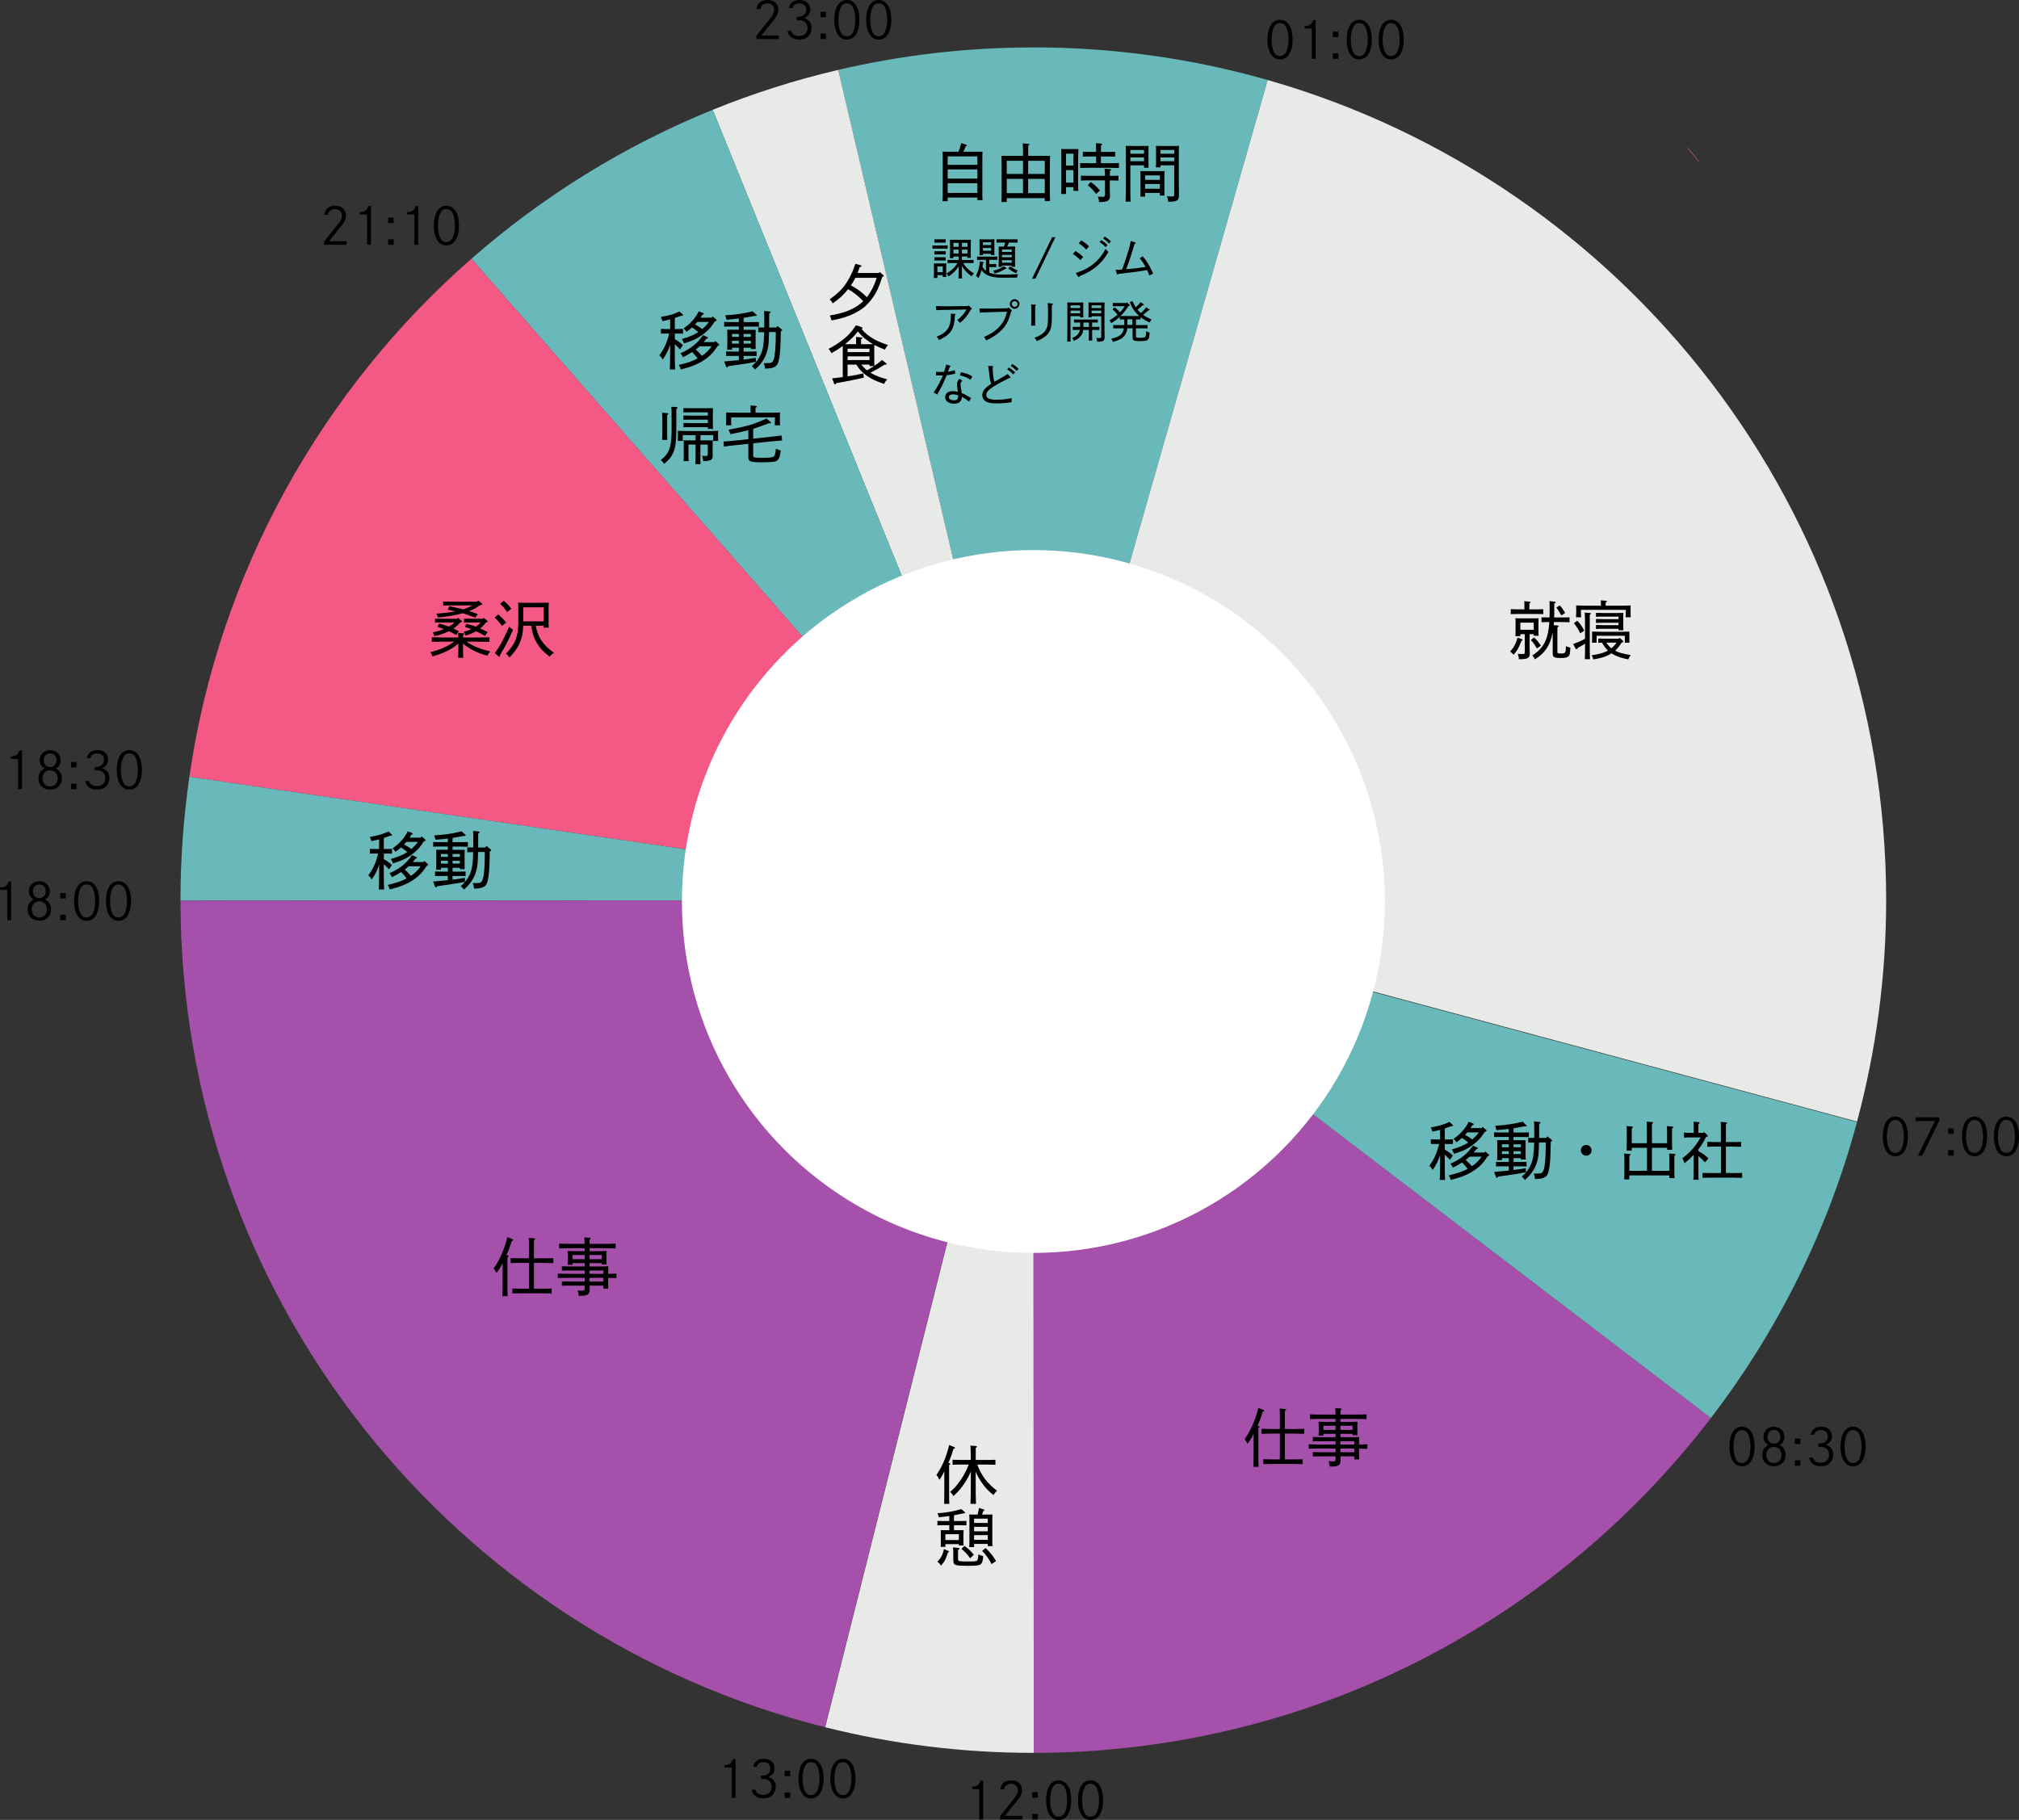
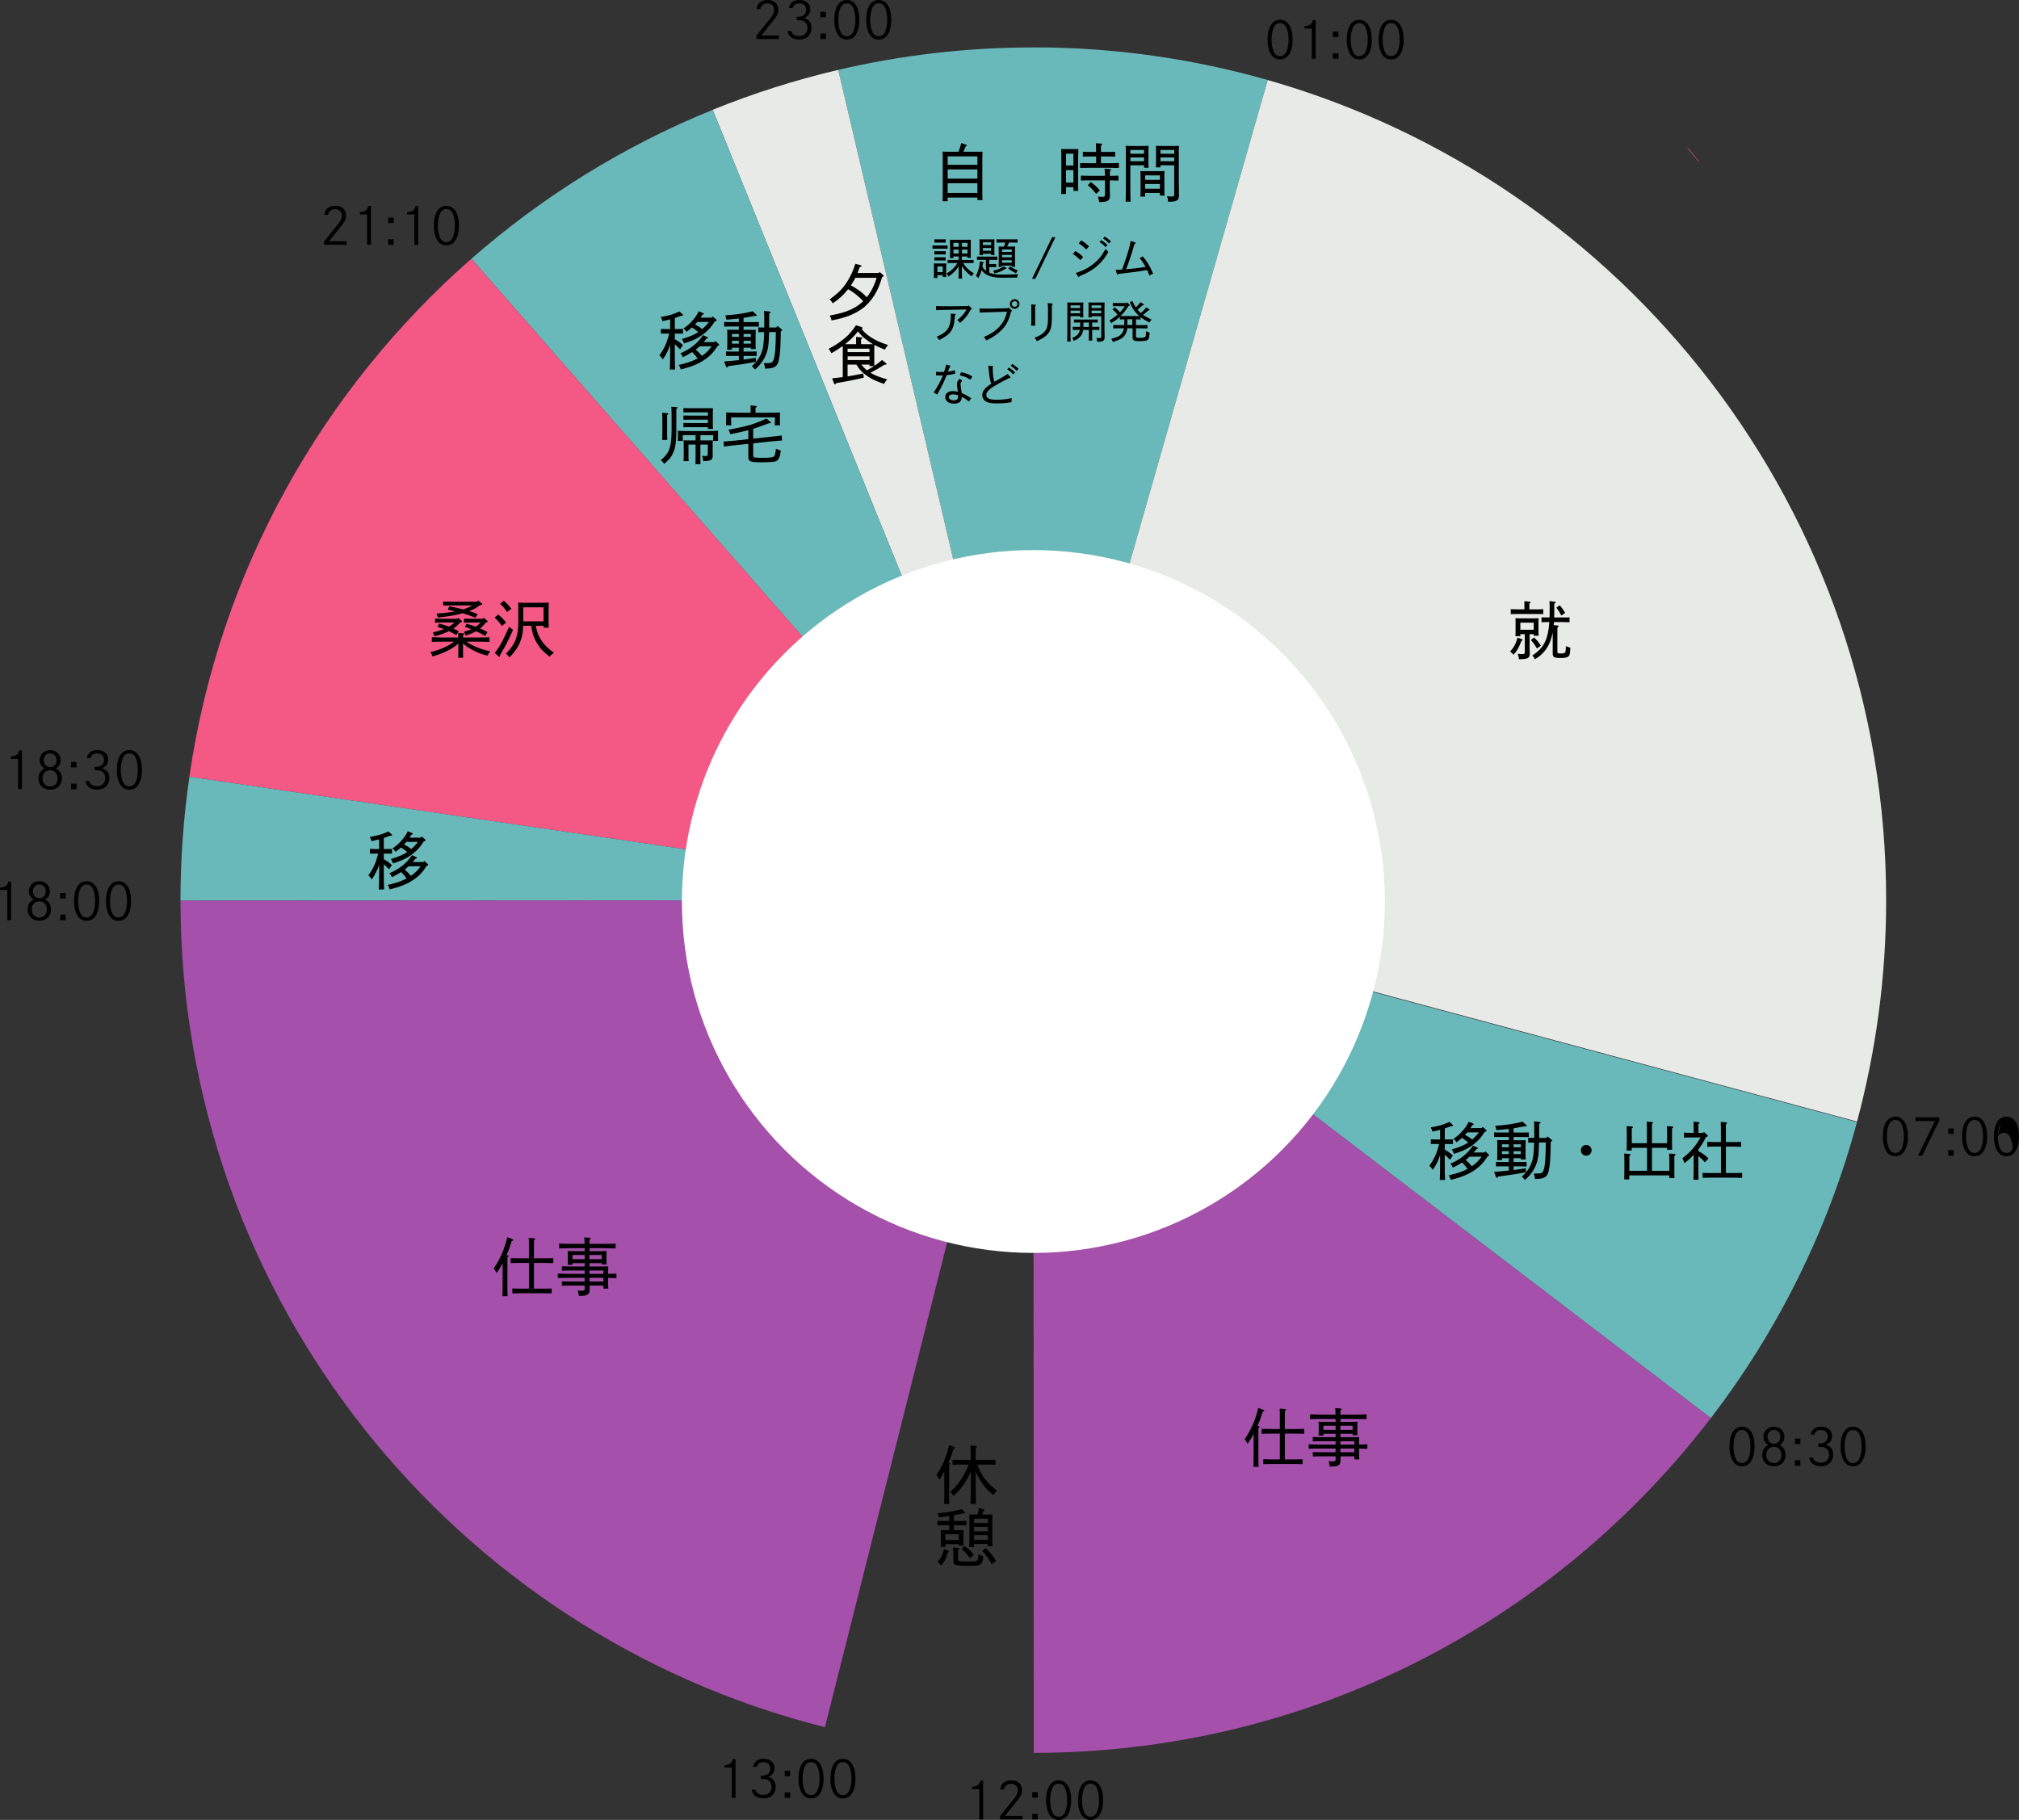
<svg xmlns="http://www.w3.org/2000/svg" id="_レイヤー_2" data-name="レイヤー 2" viewBox="0 0 319.15 287.73">
  <rect x="0" y="0" width="319.15" height="287.73" fill="#333333" stroke="none" />
  <defs>
    <style>
      .cls-1 {
        fill: #a550aa;
      }

      .cls-2 {
        fill: #6ab9ba;
      }

      .cls-3 {
        fill: #f45885;
      }

      .cls-4 {
        fill: #fff;
      }

      .cls-5 {
        fill: #e8eae7;
      }
    </style>
  </defs>
  <g id="_レイヤー_4" data-name="レイヤー 4">
    <g>
      <path class="cls-2" d="M163.34,7.5c-10.61,0-20.93,1.23-30.84,3.55l30.84,131.27L200.39,12.65c-11.77-3.36-24.2-5.16-37.05-5.16Z" />
      <path class="cls-5" d="M112.66,17.36l50.68,124.95L132.5,11.05c-6.83,1.6-13.46,3.72-19.85,6.31Z" />
      <path class="cls-2" d="M74.51,40.91l88.83,101.41L112.66,17.36c-14.05,5.71-26.92,13.71-38.14,23.55Z" />
      <path class="cls-3" d="M29.94,122.81l133.41,19.5L74.51,40.91c-23.57,20.66-39.87,49.41-44.58,81.91Z" />
      <path class="cls-2" d="M28.53,142.31s0,.05,0,.08l134.81-.08L29.94,122.81c-.92,6.37-1.41,12.88-1.41,19.5Z" />
      <path class="cls-1" d="M28.53,142.4c.04,63.05,43.36,115.98,101.87,130.67l32.95-130.75-134.81.08Z" />
-       <path class="cls-5" d="M163.41,277.13l-.05-134.71-32.92,130.66c10.53,2.64,21.55,4.05,32.9,4.05.02,0,.05,0,.07,0Z" />
      <path class="cls-1" d="M163.41,277.13c43.63-.02,82.41-20.78,107.04-52.94l-107.09-81.77.05,134.71Z" />
      <path class="cls-2" d="M270.45,224.19c10.53-13.75,18.47-29.59,23.09-46.79l-130.18-34.98,107.09,81.77Z" />
      <path class="cls-5" d="M200.39,12.65l-37.05,129.66,130.21,35.01c2.99-11.17,4.6-22.9,4.6-35.01,0-61.61-41.33-113.56-97.77-129.66Z" />
      <circle class="cls-4" cx="163.35" cy="142.53" r="55.56" />
      <path class="cls-3" d="M266.75,23.43l1.73,2.08.07-.03-1.74-2.1s-.04.03-.06.05Z" />
      <g>
        <path d="M240.51,101.3c-.47,1.2-.7,1.61-1.26,2.21-.19-.22-.27-.3-.54-.5.59-.64.93-1.27,1.17-2.2l.71.26c.07.03.1.06.1.11,0,.04-.02.06-.08.09l-.1.03ZM240.97,96.34c0-.97,0-1.12-.02-1.29l.81.07c.12,0,.18.04.18.1s-.05.11-.19.2v.92h1c.5,0,.79,0,1.2-.03v.78c-.31,0-.87-.02-1.2-.02h-2.75c-.48,0-.69,0-1.19.02v-.78c.3.02.81.03,1.19.03h.97ZM241.79,102.13c0,.18,0,.72.03,1.07v.13c0,.72-.32.89-1.72.9-.02-.36-.06-.51-.19-.85.29.02.45.03.69.03.38,0,.43-.04.43-.41v-2.74h-.7v.32h-.78c.02-.23.02-.54.02-1.06v-.89c.01-.43,0-.62-.02-.89.22,0,.43.02.72.02h2.22c.33,0,.47,0,.72-.02,0,.18-.02.58-.02.89v.84c0,.54.01.78.03,1.04h-.78v-.25h-.65v1.87ZM242.44,98.44h-2.11v1.13h2.11v-1.13ZM242.48,100.79c.46.39.68.65,1.09,1.29l-.62.45c-.39-.66-.56-.9-.96-1.34l.49-.4ZM245.64,98.35c0,.16-.03.32-.04.49l.6.05c.13,0,.19.04.19.1s-.06.11-.2.2c-.01.39-.01.44-.01.7v3.17c0,.21.1.26.56.26s.64-.05.71-.27c.05-.18.06-.36.08-.9.22.11.38.16.7.25-.04,1.02-.1,1.26-.4,1.44-.22.14-.52.19-1.09.19-1.07,0-1.3-.12-1.3-.74v-3.31c-.18.96-.46,1.73-.84,2.35-.51.81-1.11,1.38-1.96,1.91q-.17-.34-.42-.61c1-.66,1.63-1.31,2.05-2.25.35-.77.55-1.74.64-3.03-.53,0-.74,0-1.24.03v-.78c.3,0,.81.02,1.27.02.01-.33.02-.68.02-1.05,0-.79,0-1.02-.03-1.54l.79.1c.12,0,.19.06.19.13s-.06.11-.22.16v1.27c0,.32,0,.63-.02.93h1.23c.5,0,.8,0,1.2-.02v.78c-.3-.02-.87-.03-1.2-.03h-1.26ZM246.55,95.7c.34.38.64.8.86,1.22l-.62.39c-.24-.49-.4-.75-.78-1.24l.54-.37Z" />
-         <path d="M250.55,101.78c-.27.17-.59.35-1.16.66-.07.15-.12.21-.19.21-.04,0-.11-.04-.14-.1l-.39-.73c.65-.22,1.28-.5,1.88-.83v-1.95c0-1.14-.02-1.96-.05-2.19l.82.06c.1.01.16.05.16.11s-.05.11-.18.19q0,.2,0,1.83v2.84c0,1.21,0,1.75.04,2.34h-.82c.02-.55.04-1.32.04-2.34v-.1ZM249.32,98.13c.47.49.72.84,1.11,1.57l-.64.44c-.31-.67-.52-1.01-.99-1.61l.52-.4ZM253.06,95.55c0-.32,0-.47-.02-.64l.78.07c.13,0,.19.04.19.1s-.05.11-.2.2v.48h1.96c.85,0,1.33,0,1.98-.04,0,.36,0,.54,0,.76v.23c0,.28,0,.51.02.88h-.8c.02-.29.03-.65.03-.88v-.29h-7.1v.29c0,.28,0,.51.03.88h-.8c.02-.33.03-.62.03-.88v-.23c0-.23-.01-.39-.02-.76.51.02,1.3.04,1.98.04h1.95v-.21ZM256.32,101.62c-.29.46-.61.9-1.01,1.26.54.29,1.21.47,2.46.69-.17.23-.23.34-.38.68-1.01-.21-1.45-.35-2.01-.61-.24-.11-.45-.22-.65-.35-.8.51-1.49.73-2.88.97-.07-.32-.11-.42-.25-.66,1.27-.2,1.94-.38,2.57-.74-.37-.36-.68-.79-.93-1.25-.17,0-.36,0-.6.02v-.67c.37.01.99.02,1.4.02h1.84l.12-.15.52.45c.06.06.08.1.08.15,0,.06-.04.11-.16.15l-.12.04ZM255.59,99.89c.9,0,1.36,0,1.97-.04q0,.13,0,.76v.3c0,.07,0,.52.02.71h-.74v-1.1h-4.46v1.1h-.73l.02-.71v-.3q0-.62,0-.76c.53.03,1.28.04,2.07.04h1.87ZM253.48,99.41c-.48,0-.7,0-1.2.03v-.63c.3.02.81.03,1.2.03h2.37v-.38h-2.37c-.48,0-.7,0-1.2.03v-.63c.3.02.81.03,1.2.03h2.37v-.4h-2.37c-.48,0-.7,0-1.2.03v-.63c.3.02.81.03,1.2.03h1.96q.88-.01,1.17-.02,0,.18-.02.88v.88c0,.33,0,.58.03.98h-.77v-.23h-2.37ZM253.93,101.6c.21.34.47.64.79.89.31-.25.58-.56.81-.89h-1.6Z" />
      </g>
      <g>
        <path d="M228.88,180.15c.3,0,.45,0,.8-.02v.74c-.21,0-.53,0-.8,0h-.5v.89c.63.36.86.54,1.28.92l-.45.69c-.21-.23-.55-.56-.83-.81v1.07c0,1.47,0,2.16.05,2.92h-.84c.03-.65.05-1.63.05-2.92v-1.02c-.18.57-.24.71-.44,1.13-.23.47-.38.73-.73,1.23-.19-.33-.29-.45-.54-.65.78-1.07,1.17-1.93,1.56-3.45h-.51c-.34,0-.53,0-.8,0v-.74c.22,0,.58.02.8.02h.66v-1.52c-.35.09-.73.18-1.21.28-.1-.32-.15-.43-.27-.67,1.38-.24,1.98-.41,2.95-.87l.52.47s.05.07.05.1c0,.06-.06.11-.16.11h-.15c-.37.14-.68.25-.99.36v1.74h.5ZM234.64,182.21l.15-.17.53.48s.08.09.08.12c0,.06-.08.12-.25.19-.68,1.05-1.23,1.62-2.15,2.23-.95.64-2.05,1.08-3.68,1.48-.1-.34-.15-.46-.33-.71,1.36-.32,2.18-.59,3-1.03-.27-.35-.55-.7-.87-1.01-.44.29-.93.56-1.46.82-.11-.26-.18-.37-.39-.63,1.56-.66,2.74-1.6,3.56-2.86l.67.29c.08.03.12.07.12.13,0,.07-.04.09-.23.14-.17.21-.31.38-.44.53h1.69ZM234.91,178.63s.08.09.08.14c0,.08-.06.12-.31.2-.5.79-.78,1.12-1.33,1.61-.65.58-1.38,1.04-2.1,1.34-.39.16-.69.27-1.43.51-.07-.27-.13-.4-.33-.7,1.22-.36,1.95-.66,2.6-1.1-.31-.26-.64-.52-1-.72-.26.23-.55.46-.86.69-.14-.22-.21-.31-.47-.54.57-.41.8-.6,1.13-.94.62-.63.95-1.1,1.27-1.77l.69.27c.08.04.12.08.12.13,0,.07-.05.1-.23.14-.09.16-.19.31-.29.46h1.76l.16-.19.54.47ZM231.94,179.03c-.11.14-.23.27-.35.4.4.2.77.44,1.13.72.39-.34.75-.7,1.05-1.12h-1.83ZM232.32,182.87c-.15.14-.53.44-.63.52.35.3.68.63.97.99.3-.19.58-.41.83-.66s.5-.55.72-.85h-1.89Z" />
        <path d="M237.42,183.42h-.77c.02-.23.03-.56.03-1.06v-1.22c0-.43,0-.62-.03-.88.35,0,.66,0,1.1,0h.75v-.51h-1.32c-.39,0-.57.01-1,.02v-.74c.28,0,.71.02,1,.02h1.32v-.56c-.65.08-1.31.13-1.96.19-.06-.31-.1-.43-.2-.69,1.92-.14,2.82-.27,4.34-.65l.57.52s.08.09.08.13c0,.06-.06.09-.16.09-.06,0-.1,0-.19,0-.8.15-1.3.24-1.73.31v.67h1.42c.4,0,.58,0,1-.02v.74c-.28,0-.7-.02-1-.02h-1.42v.51h.82c.49,0,.71,0,1.1,0,0,.18-.02.56-.02.88v1.13c0,.53,0,.78.02,1.04h-.77v-.21h-1.15v.6h1.26c.3,0,.45,0,.8-.02v.73c-.21,0-.53-.02-.8-.02h-1.26v.58c.65-.08,1.3-.18,1.95-.28v.63c-1.42.28-1.84.34-4.38.69-.08.14-.13.2-.19.2s-.12-.06-.15-.13l-.3-.81c.77-.06,1.55-.14,2.32-.21v-.67h-1.22c-.33,0-.53,0-.8.02v-.73c.22.01.59.02.8.02h1.22v-.6h-1.08v.32ZM238.5,181.38v-.46h-1.08v.46h1.08ZM238.5,182.46v-.45h-1.08v.45h1.08ZM240.4,181.38v-.46h-1.15v.46h1.15ZM240.4,182.46v-.45h-1.15v.45h1.15ZM243.28,180.64c-.02.7-.05,1.42-.08,1.8-.14,1.65-.83,2.98-2.14,4.12-.27-.33-.32-.38-.51-.53.73-.67,1.15-1.23,1.45-1.93.33-.78.47-1.64.51-3.46-.32,0-.54,0-.94.02v-.77c.24.01.61.02.95.02v-.59c0-1.06,0-1.53-.03-2.03l.78.08c.18.02.25.06.25.13,0,.06,0,.07-.22.19v1.57c0,.19,0,.41,0,.65h1.12l.19-.25.66.54s.08.1.08.14c0,.07-.05.11-.22.17-.04,2.43-.08,3.16-.21,4.02-.16,1.06-.34,1.41-.86,1.66-.28.14-.64.19-1.41.22-.06-.44-.09-.57-.21-.87.2,0,.26,0,.47,0,.78,0,.92-.08,1.11-.61.21-.56.31-1.9.33-4.3h-1.06Z" />
        <path d="M251.59,181.87c0,.47-.38.85-.85.85s-.85-.38-.85-.85.38-.85.85-.85.85.38.85.85Z" />
        <path d="M260.33,180.74v-1.91c0-.74-.01-1.23-.03-1.5l.84.07c.12,0,.17.04.17.1s-.05.11-.18.2c0,.23,0,.5,0,1.13v1.91h2.39v-1.2c0-.74,0-1.23-.03-1.5l.83.06c.12.01.18.05.18.11,0,.05-.06.11-.19.19-.01.23-.01.51-.01,1.14v.78c0,.76.01,1.09.02,1.46h-.8v-.31h-2.39v3.64h2.75v-1.23c0-.74-.01-1.23-.03-1.5l.84.06c.12,0,.17.05.17.11,0,.05-.05.11-.19.19v2.05c0,.76,0,1.1.02,1.47h-.81v-.43h-6.33v.64h-.8c.01-.35.02-.82.02-1.46v-1.13c0-.74,0-1.23-.03-1.5l.84.06c.11,0,.17.05.17.11,0,.05-.05.11-.19.19v1.14s0,1.23,0,1.23h2.79v-3.64h-2.42v.44h-.8c0-.35.02-.82.02-1.46v-.91c0-.74-.01-1.23-.03-1.5l.84.06c.11.01.17.05.17.11,0,.05-.05.11-.19.19,0,.23,0,.51,0,1.14v1.2h2.42Z" />
        <path d="M269.86,179.43c.06.05.1.12.1.16,0,.08-.04.12-.3.19-.33.69-.72,1.34-1.19,1.94v.27c.7.38,1.08.66,1.59,1.15l-.55.63c-.38-.42-.66-.69-1.04-.99v1.69c0,1.04,0,1.52.03,2.05h-.82c.03-.45.04-1.14.04-2.05v-1.9c-.59.64-.66.7-1.45,1.34q-.02-.06-.09-.26c-.05-.14-.11-.27-.23-.53.94-.73,1.46-1.24,2.05-2.03.33-.43.55-.77.81-1.26h-1.37c-.59,0-.93,0-1.24.04v-.81c.31.03.65.05,1.24.05h.28c0-1.37,0-1.42-.02-1.77l.79.07c.12,0,.18.04.18.1s-.06.12-.2.2v1.4h.75l.12-.15.52.47ZM272.03,181.28h-.96c-.48,0-.7,0-1.2.03v-.78c.3.02.81.03,1.2.03h.96c0-2.42,0-2.92-.03-3.19l.83.07c.12,0,.18.04.18.1s-.06.11-.19.2c0,.23,0,.5,0,2.82h1.2c.5,0,.79,0,1.2-.03v.78c-.31-.01-.87-.03-1.2-.03h-1.2v4.18h1.17c.57,0,.82,0,1.4-.02v.78c-.4-.02-1.01-.03-1.4-.03h-3.47c-.56,0-.81,0-1.39.02v-.77c.36.01.96.02,1.39.02h1.52v-4.18Z" />
      </g>
      <g>
        <path d="M61.17,134.23c.3,0,.45,0,.8-.02v.74c-.21,0-.53,0-.8,0h-.5v.89c.63.36.86.54,1.28.92l-.45.69c-.21-.23-.55-.56-.83-.81v1.07c0,1.47,0,2.16.05,2.92h-.84c.03-.65.05-1.63.05-2.92v-1.02c-.18.57-.24.71-.44,1.13-.23.47-.38.73-.73,1.23-.19-.33-.29-.45-.54-.65.78-1.07,1.17-1.93,1.56-3.45h-.51c-.34,0-.53,0-.8,0v-.74c.22,0,.58.02.8.02h.66v-1.52c-.35.09-.73.18-1.21.28-.1-.32-.15-.43-.27-.67,1.38-.24,1.98-.41,2.95-.87l.52.47s.05.07.05.1c0,.06-.06.11-.16.11h-.15c-.37.14-.68.25-.99.36v1.74h.5ZM66.93,136.29l.15-.17.53.48s.08.09.08.12c0,.06-.08.12-.25.19-.68,1.05-1.23,1.62-2.15,2.23-.95.64-2.05,1.08-3.68,1.48-.1-.34-.15-.46-.33-.71,1.36-.32,2.18-.59,3-1.03-.27-.35-.55-.7-.87-1.01-.44.29-.93.56-1.46.82-.11-.26-.18-.37-.39-.63,1.56-.66,2.74-1.6,3.56-2.86l.67.29c.08.03.12.07.12.13,0,.07-.04.09-.23.14-.17.21-.31.38-.44.53h1.69ZM67.2,132.71s.08.09.08.14c0,.08-.06.12-.31.2-.5.79-.78,1.12-1.33,1.61-.65.58-1.38,1.04-2.1,1.34-.39.16-.69.27-1.43.51-.07-.27-.13-.4-.33-.7,1.22-.36,1.95-.66,2.6-1.1-.31-.26-.64-.52-1-.72-.26.23-.55.46-.86.69-.14-.22-.21-.31-.47-.54.57-.41.8-.6,1.13-.94.62-.63.95-1.1,1.27-1.77l.69.27c.08.04.12.08.12.13,0,.07-.05.1-.23.14-.09.16-.19.31-.29.46h1.76l.16-.19.54.47ZM64.23,133.11c-.11.14-.23.27-.35.4.4.2.77.44,1.13.72.39-.34.75-.7,1.05-1.12h-1.83ZM64.61,136.96c-.15.14-.53.44-.63.52.35.3.68.63.97.99.3-.19.58-.41.83-.66s.5-.55.72-.85h-1.89Z" />
-         <path d="M69.71,137.51h-.77c.02-.23.03-.56.03-1.06v-1.22c0-.43,0-.62-.03-.88.35,0,.66,0,1.1,0h.75v-.51h-1.32c-.39,0-.57.01-1,.02v-.74c.28,0,.71.02,1,.02h1.32v-.56c-.65.08-1.31.13-1.96.19-.06-.31-.1-.43-.2-.69,1.92-.14,2.82-.27,4.34-.65l.57.52s.08.09.08.13c0,.06-.06.09-.16.09-.06,0-.1,0-.19,0-.8.15-1.3.24-1.73.31v.67h1.42c.4,0,.58,0,1-.02v.74c-.28,0-.7-.02-1-.02h-1.42v.51h.82c.49,0,.71,0,1.1,0,0,.18-.02.56-.02.88v1.13c0,.53,0,.78.02,1.04h-.77v-.21h-1.15v.6h1.26c.3,0,.45,0,.8-.02v.73c-.21,0-.53-.02-.8-.02h-1.26v.58c.65-.08,1.3-.18,1.95-.28v.63c-1.42.28-1.84.34-4.38.69-.08.14-.13.2-.19.2s-.12-.06-.15-.13l-.3-.81c.77-.06,1.55-.14,2.32-.21v-.67h-1.22c-.33,0-.53,0-.8.02v-.73c.22.01.59.02.8.02h1.22v-.6h-1.08v.32ZM70.79,135.47v-.46h-1.08v.46h1.08ZM70.79,136.54v-.45h-1.08v.45h1.08ZM72.69,135.47v-.46h-1.15v.46h1.15ZM72.69,136.54v-.45h-1.15v.45h1.15ZM75.57,134.72c-.02.7-.05,1.42-.08,1.8-.14,1.65-.83,2.98-2.14,4.12-.27-.33-.32-.38-.51-.53.73-.67,1.15-1.23,1.45-1.93.33-.78.47-1.64.51-3.46-.32,0-.54,0-.94.02v-.77c.24.01.61.02.95.02v-.59c0-1.06,0-1.53-.03-2.03l.78.08c.18.02.25.06.25.13,0,.06,0,.07-.22.19v1.57c0,.19,0,.41,0,.65h1.12l.19-.25.66.54s.08.1.08.14c0,.07-.05.11-.22.17-.04,2.43-.08,3.16-.21,4.02-.16,1.06-.34,1.41-.86,1.66-.28.14-.64.19-1.41.22-.06-.44-.09-.57-.21-.87.2,0,.26,0,.47,0,.78,0,.92-.08,1.11-.61.21-.56.31-1.9.33-4.3h-1.06Z" />
      </g>
      <g>
        <path d="M75.58,100.79c.73,0,1.17-.01,1.79-.04v.73c-.47-.02-1.26-.03-1.79-.03h-1.82c.48.36.95.61,1.66.9.63.26,1.06.39,2.08.63-.23.29-.31.41-.44.68-1.03-.26-1.61-.48-2.44-.94-.62-.34-1.02-.6-1.43-.99v.8c0,.66,0,1.18.03,1.46h-.8c.02-.35.03-.82.03-1.46v-.78c-.64.55-1.16.89-2.04,1.29-.63.29-1.05.45-2.04.75-.11-.33-.17-.45-.34-.68,1.63-.42,2.72-.9,3.75-1.66h-1.73c-.74,0-1.06,0-1.79.03v-.73c.41.02,1.28.04,1.79.04h2.4c-.01-.24-.01-.49-.03-.73l.8.07c.11,0,.17.05.17.1,0,.06-.06.12-.19.2,0,.1,0,.21,0,.36h2.39ZM72.41,97.67l.54.45c.06.05.09.09.09.14,0,.08,0,.1-.27.14-.33.36-.68.7-1.09.97.28.14.56.28.84.42l-.38.61c-.39-.21-.79-.42-1.19-.61l-.04.02c-.72.36-1.26.55-2.26.78-.03-.19-.12-.41-.24-.6.69-.16,1.27-.32,1.77-.53-.34-.13-.69-.24-1.03-.35l.27-.53c.52.14,1.05.3,1.55.49.32-.19.61-.4.88-.65h-1.88c-.48,0-.7,0-1.2.03v-.64c.3,0,.81.02,1.2.02h2.31l.13-.16ZM75.58,94.95l.58.44c.05.04.08.09.08.13,0,.03-.03.07-.06.09-.02.01-.11.03-.29.06-.37.26-.62.43-.73.49-.3.16-.63.31-.99.45.46.14.9.31,1.35.48l-.37.57c-.66-.25-1.33-.51-2.01-.71-.88.26-1.9.45-3.02.58-.26.03-.56.06-.9.1-.09-.32-.12-.41-.24-.61,1.21-.09,2.17-.2,2.98-.36-.39-.1-.79-.18-1.18-.27l.24-.54c.74.15,1.48.31,2.22.49.5-.16.98-.37,1.43-.62h-3.42c-.48,0-.7,0-1.2.02v-.63c.3,0,.81.02,1.2.02h4.17l.16-.18ZM76.45,97.67l.55.45c.06.05.09.1.09.14,0,.08,0,.1-.26.14-.28.35-.58.68-.93.96.4.18.78.37,1.17.57l-.38.61c-.47-.26-.94-.51-1.42-.74-.46.26-.99.48-1.66.69-.08-.25-.14-.36-.32-.6.48-.13.88-.26,1.22-.42-.33-.13-.67-.24-1.01-.35l.24-.51c.5.14.99.3,1.48.47.28-.19.53-.41.76-.66h-1.45c-.48,0-.69,0-1.19.03v-.64c.3,0,.81.02,1.19.02h1.79l.13-.16Z" />
        <path d="M78.77,97.14c.55.49.81.76,1.24,1.28l-.67.54c-.44-.6-.68-.87-1.15-1.32l.58-.5ZM78.21,103.23c.77-.98,1.31-1.95,2.27-4.14l.62.5c-.84,1.84-1.07,2.3-1.79,3.51-.12.21-.17.31-.28.52,0,.03,0,.06,0,.09,0,.07-.04.12-.1.12-.04,0-.06,0-.13-.07l-.6-.53ZM79.64,94.98c.48.42.74.69,1.19,1.26l-.67.52c-.39-.57-.63-.85-1.1-1.3l.58-.48ZM84.69,98.94c.2.93.34,1.34.62,1.86.54.97,1.13,1.6,2.27,2.41-.33.2-.45.31-.7.61-1.1-.87-1.57-1.38-2.09-2.29-.43-.76-.59-1.23-.82-2.59h-1.27c-.02.99-.15,1.71-.43,2.42-.34.9-.86,1.68-1.73,2.59-.21-.3-.31-.41-.57-.6,1.45-1.44,1.96-2.73,1.96-4.95v-2.23c0-.42,0-.62-.03-.89.35.02.66.02,1.11.02h2.63c.49,0,.71,0,1.11-.02-.02.19-.03.56-.03.89v2.09c0,.47,0,.7.03.97h-.83v-.29h-1.23ZM85.92,96.02h-3.21v2.22h3.21v-2.22Z" />
      </g>
      <g>
        <path d="M107.17,52.02c.3,0,.45,0,.8-.02v.74c-.21,0-.53,0-.8,0h-.5v.89c.63.36.86.54,1.28.92l-.45.69c-.21-.23-.55-.56-.83-.81v1.07c0,1.47,0,2.16.05,2.92h-.84c.03-.65.05-1.63.05-2.92v-1.02c-.18.57-.24.71-.44,1.13-.23.47-.38.73-.73,1.23-.19-.33-.29-.45-.54-.65.78-1.07,1.17-1.93,1.56-3.45h-.51c-.34,0-.53,0-.8,0v-.74c.22,0,.58.02.8.02h.66v-1.52c-.35.09-.73.18-1.21.28-.1-.32-.15-.43-.27-.67,1.38-.24,1.98-.41,2.95-.87l.52.47s.05.07.05.1c0,.06-.06.11-.16.11h-.15c-.37.14-.68.25-.99.36v1.74h.5ZM112.93,54.08l.15-.17.53.48s.08.09.08.12c0,.06-.08.12-.25.19-.68,1.05-1.23,1.62-2.15,2.23-.95.64-2.05,1.08-3.68,1.48-.1-.34-.15-.46-.33-.71,1.36-.32,2.18-.59,3-1.03-.27-.35-.55-.7-.87-1.01-.44.29-.93.56-1.46.82-.11-.26-.18-.37-.39-.63,1.56-.66,2.74-1.6,3.56-2.86l.67.29c.08.03.12.07.12.13,0,.07-.04.09-.23.14-.17.21-.31.38-.44.53h1.69ZM113.2,50.5s.08.09.08.14c0,.08-.06.12-.31.2-.5.79-.78,1.12-1.33,1.61-.65.58-1.38,1.04-2.1,1.34-.39.16-.69.27-1.43.51-.07-.27-.13-.4-.33-.7,1.22-.36,1.95-.66,2.6-1.1-.31-.26-.64-.52-1-.72-.26.23-.55.46-.86.69-.14-.22-.21-.31-.47-.54.57-.41.8-.6,1.13-.94.62-.63.95-1.1,1.27-1.77l.69.27c.08.04.12.08.12.13,0,.07-.05.1-.23.14-.09.16-.19.31-.29.46h1.76l.16-.19.54.47ZM110.23,50.9c-.11.14-.23.27-.35.4.4.2.77.44,1.13.72.39-.34.75-.7,1.05-1.12h-1.83ZM110.61,54.75c-.15.14-.53.44-.63.52.35.3.68.63.97.99.3-.19.58-.41.83-.66s.5-.55.72-.85h-1.89Z" />
        <path d="M115.71,55.29h-.77c.02-.23.03-.56.03-1.06v-1.22c0-.43,0-.62-.03-.88.35,0,.66,0,1.1,0h.75v-.51h-1.32c-.39,0-.57.01-1,.02v-.74c.28,0,.71.02,1,.02h1.32v-.56c-.65.08-1.31.13-1.96.19-.06-.31-.1-.43-.2-.69,1.92-.14,2.82-.27,4.34-.65l.57.52s.08.09.08.13c0,.06-.06.09-.16.09-.06,0-.1,0-.19,0-.8.15-1.3.24-1.73.31v.67h1.42c.4,0,.58,0,1-.02v.74c-.28,0-.7-.02-1-.02h-1.42v.51h.82c.49,0,.71,0,1.1,0,0,.18-.02.56-.02.88v1.13c0,.53,0,.78.02,1.04h-.77v-.21h-1.15v.6h1.26c.3,0,.45,0,.8-.02v.73c-.21,0-.53-.02-.8-.02h-1.26v.58c.65-.08,1.3-.18,1.95-.28v.63c-1.42.28-1.84.34-4.38.69-.08.14-.13.2-.19.2s-.12-.06-.15-.13l-.3-.81c.77-.06,1.55-.14,2.32-.21v-.67h-1.22c-.33,0-.53,0-.8.02v-.73c.22.01.59.02.8.02h1.22v-.6h-1.08v.32ZM116.79,53.26v-.46h-1.08v.46h1.08ZM116.79,54.33v-.45h-1.08v.45h1.08ZM118.69,53.26v-.46h-1.15v.46h1.15ZM118.69,54.33v-.45h-1.15v.45h1.15ZM121.57,52.51c-.02.7-.05,1.42-.08,1.8-.14,1.65-.83,2.98-2.14,4.12-.27-.33-.32-.38-.51-.53.73-.67,1.15-1.23,1.45-1.93.33-.78.47-1.64.51-3.46-.32,0-.54,0-.94.02v-.77c.24.01.61.02.95.02v-.59c0-1.06,0-1.53-.03-2.03l.78.08c.18.02.25.06.25.13,0,.06,0,.07-.22.19v1.57c0,.19,0,.41,0,.65h1.12l.19-.25.66.54s.08.1.08.14c0,.07-.05.11-.22.17-.04,2.43-.08,3.16-.21,4.02-.16,1.06-.34,1.41-.86,1.66-.28.14-.64.19-1.41.22-.06-.44-.09-.57-.21-.87.2,0,.26,0,.47,0,.78,0,.92-.08,1.11-.61.21-.56.31-1.9.33-4.3h-1.06Z" />
        <path d="M106.91,68.09c0,1.64-.13,2.63-.45,3.39-.31.74-.67,1.19-1.48,1.86-.16-.26-.25-.36-.52-.6.69-.58,1-.95,1.26-1.53.29-.66.44-1.68.44-3.1v-1.66c0-1.1,0-1.64-.04-2.14l.79.05c.12,0,.19.05.19.11,0,.05-.04.1-.19.18v3.44ZM105.48,65.32c.11,0,.17.04.17.1s-.05.11-.19.2v2.47c0,.67,0,1.18.02,1.46h-.81c.02-.35.03-.82.03-1.46v-1.34c0-.73-.01-1.23-.03-1.5l.81.07ZM107.92,68.8v.32c0,.2,0,.31.02.59h-.81c.02-.2.03-.41.03-.59v-.38c0-.21,0-.34-.02-.63.51.02,1.3.04,1.98.04h2.42c.84,0,1.32,0,1.98-.04-.02.31-.02.43-.02.63v.38c0,.2,0,.35.02.59h-.8c0-.18.02-.45.02-.59v-.32h-2.02v.83h.85c.49,0,.71,0,1.11-.01-.02.18-.03.54-.03.88v.65c0,.1,0,.27,0,.48.01.15.01.29.01.4,0,.69-.28.85-1.5.88-.06-.41-.08-.53-.17-.85.23.03.34.04.5.04.34,0,.39-.06.39-.42v-1.39h-1.17v1.64c0,.66,0,1.18.02,1.46h-.8c0-.35.02-.82.02-1.46v-1.64h-1.12v1.54c0,.55,0,.8.03,1.07h-.81c.02-.24.03-.57.03-1.07v-1.33c0-.43,0-.62-.03-.88.35.01.66.01,1.1.01h.8v-.83h-2.04ZM109.03,67.53c-.39,0-.57.01-1,.02v-.68c.29,0,.71.02,1,.02h2.87v-.54h-2.87c-.39,0-.57,0-1,.02v-.68c.29,0,.71.02,1,.02h2.87v-.52h-2.87c-.4,0-.56,0-1,.02v-.69c.29,0,.69.02,1,.02h2.5q.88,0,1.17,0,0,.17-.02.88v1.41c0,.33,0,.58.03.98h-.81v-.27h-2.87Z" />
        <path d="M119.06,69.35l2.52-.27c1.09-.11,1.44-.16,1.98-.24l.07.8c-1.19.09-1.51.12-1.99.17l-2.58.28v1.86c0,.41.08.43,1.67.43.96,0,1.46-.07,1.62-.24s.23-.44.3-1.2c.48.21.52.22.78.29-.1.67-.15.87-.23,1.07-.18.44-.41.63-.88.7-.29.05-1.1.09-1.74.09-2.02,0-2.29-.1-2.29-.88v-2.04l-1.87.2c-1.1.11-1.45.15-1.98.24l-.07-.8c1.22-.09,1.48-.12,1.99-.17l1.93-.21v-1.42c-.81.22-1.65.41-2.84.64-.14-.42-.17-.49-.3-.7,2.97-.56,4.04-.87,6.01-1.78l.64.53s.08.09.08.13c0,.06-.06.09-.14.09-.04,0-.08,0-.2,0-1.02.38-1.78.65-2.48.88v1.56ZM118.64,64.74c0-.32,0-.47,0-.64l.79.07c.13,0,.2.05.2.11,0,.05-.05.1-.2.19v.78h1.88c.85,0,1.33,0,1.99-.04-.02.36-.02.55-.02.76v.39c0,.28,0,.51.03.88h-.84c.02-.29.03-.65.03-.88v-.38h-6.93v.38c0,.28,0,.51.03.88h-.84c.02-.33.03-.62.03-.88v-.39c0-.22,0-.38-.01-.76.51.02,1.29.04,1.98.04h1.89v-.51Z" />
      </g>
      <g>
        <path d="M149.8,31.81h-.81c.02-.38.03-.97.03-1.75v-4.5c0-.79,0-1.13-.03-1.59.19,0,.36.02.59.02h1.93c.19-.44.31-.91.44-1.37l.76.25c.09.03.13.06.13.11,0,.06-.04.09-.19.15-.2.49-.29.71-.36.86h2.43c.26,0,.38,0,.59-.02-.02.33-.03.98-.03,1.59v4.32c0,.89,0,1.31.03,1.76h-.81v-.41h-4.7v.58ZM154.5,26.06v-1.34h-4.7v1.34h4.7ZM149.8,28.24h4.7v-1.46h-4.7v1.46ZM149.8,30.5h4.7v-1.53h-4.7v1.53Z" />
-         <path d="M165.14,24.64c.37,0,.55,0,.85,0-.02.31-.03.99-.03,1.59v3.81c0,.92,0,1.32.03,1.76h-.84v-.47h-6.01v.61h-.84c.02-.38.03-.96.03-1.76v-3.95q-.01-1.27-.03-1.59c.27,0,.51,0,.85,0h2.56c0-1.1,0-1.69-.04-1.97l.88.07c.11.01.17.05.17.1,0,.06-.06.12-.19.2,0,.18,0,.25,0,1.6h2.62ZM161.71,25.42h-2.57v2.08h2.57v-2.08ZM159.14,28.28v2.26h2.57v-2.26h-2.57ZM165.15,27.5v-2.08h-2.63v2.08h2.63ZM162.52,30.54h2.63v-2.26h-2.63v2.26Z" />
        <path d="M168.51,30.67h-.77c.02-.41.03-.93.03-1.76v-3.75c0-.82-.01-1.15-.03-1.59.19,0,.36,0,.59,0h1.53c.26,0,.38,0,.6,0q-.02.31-.04,1.59v3.26c0,.9,0,1.31.03,1.76h-.77v-.59h-1.17v1.08ZM169.68,26.17v-1.87h-1.17v1.87h1.17ZM168.51,28.87h1.17v-1.98h-1.17v1.98ZM173.26,24.74h-1.09c-.39,0-.58,0-1,.02v-.76c.28,0,.7.02,1,.02h1.09c0-.67,0-1.12-.03-1.38l.82.07c.11,0,.17.04.17.1s-.05.11-.19.2c0,.21,0,.46,0,1.01h1.26c.39,0,.57,0,.99-.02v.76c-.28-.01-.7-.02-.99-.02h-1.26v1.06h1.44c.57,0,.82,0,1.4-.02v.78c-.4-.02-1.01-.03-1.4-.03h-3.33c-.57,0-.82,0-1.4.02v-.77c.36,0,.96.02,1.4.02h1.13v-1.06ZM175.43,29.77c0,.18,0,.72.03,1.07v.12c0,.77-.38.99-1.73.99-.02-.36-.05-.5-.19-.87.29.03.45.04.69.04.39,0,.44-.05.44-.42v-2.18h-2.42c-.56,0-.81,0-1.39.03v-.78c.36.02.96.03,1.39.03h2.42c0-.6-.04-.96-.08-1.13l.9.07c.09,0,.14.05.14.11s-.05.11-.18.19c-.01.16-.01.19-.02.76.55,0,.8,0,1.37-.03v.78c-.39,0-.98-.03-1.37-.03v1.25ZM172.42,28.77c.63.46.97.77,1.44,1.35l-.6.53c-.47-.61-.76-.92-1.31-1.37l.47-.51Z" />
        <path d="M178.68,26.14v3.4c0,1.21,0,1.75.04,2.34h-.79c.02-.57.04-1.32.04-2.34v-5.6c0-.44,0-.62-.04-.88.3,0,.59.02,1.01.02h1.53c.51,0,.73,0,1.1-.02-.02.18-.03.57-.03.88v1.54c0,.53,0,.78.03,1.04h-.73v-.38h-2.16ZM180.84,23.71h-2.16v.6h2.16v-.6ZM180.84,24.89h-2.16v.6h2.16v-.6ZM181.01,30.5v.58h-.75c.02-.23.03-.57.03-1.06v-2.09c0-.43,0-.62-.03-.88.23.01.43.01.73.01h2.37c.33,0,.47,0,.73-.01-.02.18-.03.56-.03.88v1.95c0,.53,0,.77.03,1.04h-.74v-.42h-2.34ZM183.35,27.73h-2.34v.7h2.34v-.7ZM183.35,29.09h-2.34v.75h2.34v-.75ZM183.44,26.14v.32h-.73c.02-.23.03-.57.03-1.04v-1.48c0-.43,0-.62-.03-.88.33,0,.64.02,1.1.02h1.56c.46,0,.66,0,1-.02-.02.19-.03.54-.03.88v4.98c0,.46.01.93.02,1.42,0,.32,0,.45,0,.56,0,.81-.33,1-1.71,1-.02-.38-.05-.53-.19-.87.32.03.5.04.73.04.37,0,.42-.05.42-.39v-4.54h-2.18ZM185.62,23.71h-2.18v.6h2.18v-.6ZM185.62,24.89h-2.18v.6h2.18v-.6Z" />
        <path d="M149.79,39.33c-.15,0-.37-.01-.56-.01h-1.27c-.19,0-.41,0-.56.01v-.53c.15,0,.41.01.56.01h1.27c.15,0,.41,0,.56-.01v.53ZM148.18,43.5v.45h-.57c.01-.17.02-.4.02-.75v-.93c0-.22,0-.49-.02-.62.16,0,.31,0,.51,0h.97c.2,0,.35,0,.5,0-.01.13-.02.39-.02.62v.79c0,.33,0,.56.02.73h-.57v-.29h-.84ZM149.49,38.36c-.12,0-.29,0-.42,0h-.95c-.13,0-.3,0-.42,0v-.53c.11,0,.29.01.42.01h.95c.13,0,.32,0,.42-.01v.53ZM149.49,40.24c-.1,0-.29-.01-.42-.01h-.95c-.13,0-.32,0-.42.01v-.53c.12,0,.29.01.42.01h.95c.13,0,.3,0,.42-.01v.53ZM149.49,41.19c-.1,0-.29-.01-.42-.01h-.95c-.13,0-.32,0-.42.01v-.52c.11,0,.29,0,.42,0h.95c.13,0,.32,0,.42,0v.52ZM149.02,42.13h-.84v.89h.84v-.89ZM151.54,42.11c-.39.64-.85,1.09-1.61,1.61-.1-.22-.17-.33-.31-.46.42-.27.82-.56,1.16-.92.22-.23.41-.48.57-.76h-.72c-.23,0-.63,0-.84.01v-.5c.21,0,.57.01.84.01h.91v-.55h-.83v.27h-.55c.01-.27.02-.69.02-1.2v-.6c0-.42-.01-.9-.02-1.11.19,0,.35,0,.6,0h2.12c.25,0,.4,0,.59,0q-.01.22-.02,1.11v.52c0,.55,0,.97.02,1.23h-.55v-.22h-.87v.55h1.01c.27,0,.63,0,.84-.01v.5c-.22,0-.61-.01-.84-.01h-.82c.22.36.36.52.61.79.34.34.57.52,1.11.85-.21.22-.25.27-.37.47-.71-.52-1.18-1.01-1.54-1.64v.55c0,.64,0,1.12.03,1.44h-.57c.02-.31.03-.79.03-1.44v-.49ZM151.54,38.4h-.83v.62h.83v-.62ZM150.71,39.46v.62h.83v-.62h-.83ZM152.93,39.02v-.62h-.87v.62h.87ZM152.06,40.08h.87v-.62h-.87v.62Z" />
        <path d="M156.92,41.74c.22,0,.32,0,.56,0v.5c-.14,0-.36-.01-.56-.01h-.54v.88c.52.22,1.11.3,2.11.3.92,0,1.83-.03,2.44-.07-.1.22-.12.3-.14.55-1.09.02-1.47.02-2.48.02s-1.79-.17-2.39-.5c-.29-.17-.54-.39-.75-.7-.12.43-.28.83-.5,1.26-.15-.16-.21-.22-.41-.36.38-.73.53-1.24.63-2.3l.5.11c.08.02.14.06.14.1,0,.05-.04.08-.15.11-.02.19-.05.36-.08.54.14.25.32.48.55.65v-1.74h-.71c-.27,0-.4,0-.7.01v-.53c.2,0,.5.01.7.01h1.82c.27,0,.4,0,.69-.01v.53c-.2-.01-.49-.01-.69-.01h-.58v.67h.54ZM155.37,40.12v.22h-.54c.01-.17.01-.4.01-.74v-1.14c0-.31,0-.44-.01-.63.13,0,.42.02.5.02h1.37c.2,0,.31,0,.5-.02-.01.15-.02.41-.02.63v1.14c0,.37,0,.54.02.73h-.54v-.2h-1.3ZM156.67,38.31h-1.3v.43h1.3v-.43ZM156.67,39.21h-1.3v.43h1.3v-.43ZM159.03,42.3c.06.04.09.07.09.1,0,.06-.03.08-.21.11-.52.34-1.03.56-1.7.73-.12-.28-.13-.31-.22-.44.78-.18,1.14-.34,1.68-.69l.36.2ZM159.97,38.98c.22,0,.33,0,.5-.01,0,.13-.02.4-.02.62v1.86c0,.37,0,.55.02.73h-.54v-.18h-1.54v.2h-.54c.01-.16.02-.4.02-.74v-1.86c0-.31,0-.44-.02-.62.16,0,.3.01.51.01h.34c.08-.21.15-.42.2-.64h-.69c-.27,0-.4,0-.69.01v-.53c.2.01.49.01.69.01h1.95c.27,0,.4,0,.69-.01v.53c-.2,0-.49-.01-.69-.01h-.67c-.02.06-.05.13-.11.27-.04.11-.1.22-.17.36h.76ZM159.93,39.83v-.38h-1.54v.38h1.54ZM158.39,40.3v.37h1.54v-.37h-1.54ZM159.93,41.53v-.39h-1.54v.39h1.54ZM159.66,42.12c.56.34.77.45,1.24.66-.13.15-.18.21-.3.43-.57-.3-.78-.43-1.23-.75l.29-.34Z" />
        <path d="M166.31,37.5h.52l-3.17,6.58h-.53l3.18-6.58Z" />
        <path d="M169.98,39.68c.5.29.76.5,1.24.95l-.44.5c-.42-.43-.7-.66-1.19-.97l.39-.47ZM170.06,43.16c1.44-.46,2.43-1.06,3.28-1.88.53-.5.86-.93,1.42-1.93.19.24.27.32.45.48-.57.95-.88,1.35-1.42,1.88-.9.89-1.93,1.47-3.14,1.95-.03.1-.06.14-.11.14s-.09-.04-.13-.08l-.36-.57ZM170.9,38c.5.29.77.5,1.25.95l-.45.5c-.42-.43-.69-.66-1.18-.97l.38-.47ZM174.08,37.96c.38.25.61.41.99.79l-.31.32c-.35-.38-.55-.55-.95-.8l.27-.3ZM174.62,37.39c.38.25.61.41.99.78l-.3.33c-.34-.38-.57-.55-.95-.81l.27-.29Z" />
        <path d="M176.34,42.66c.34,0,.68-.03,1.02-.04.15-.36.35-.94.59-1.66.47-1.41.67-2.14.78-2.86l.7.22c.06.02.1.05.1.1,0,.06-.03.08-.19.13-.2.69-.41,1.42-.69,2.25-.2.58-.41,1.18-.64,1.76,1.11-.08,2.25-.23,3.08-.36-.33-.58-.57-.95-.93-1.37l.46-.31c.65.71,1.12,1.49,1.66,2.75l-.6.29c-.15-.41-.22-.57-.36-.87-1.17.22-2.14.35-4.54.62-.05.07-.08.1-.13.1-.06,0-.08-.03-.1-.11l-.2-.64Z" />
        <path d="M147.94,48.39c.36.02.8.03,1.13.03.31,0,.48,0,.89,0l3.05-.03.1-.11.45.43s.06.07.06.11c0,.05-.03.07-.15.11-.52.97-1.02,1.55-1.72,2.13-.15-.22-.21-.29-.43-.46.63-.48,1.1-1.02,1.47-1.67l-2.82.06c-.66.01-1.32,0-1.98.06l-.04-.64ZM150.94,49.62c.06,0,.11.04.11.09s-.03.08-.11.15c-.06,1.17-.16,1.59-.38,2.08-.32.74-.96,1.28-2.13,1.82-.13-.25-.19-.34-.37-.53,1.12-.46,1.68-.94,1.96-1.62.21-.52.28-1.08.28-1.79,0-.08,0-.15-.01-.24l.65.05Z" />
        <path d="M159.91,49.05s.05.06.05.09c0,.04-.03.07-.13.12-.29,1.18-.67,1.99-1.27,2.67-.68.76-1.54,1.39-2.68,1.9-.11-.27-.17-.37-.36-.55,1.14-.47,1.99-1.08,2.54-1.72.59-.69.88-1.29,1.12-2.28l-2,.06c-.77.02-1.53.04-2.3.08l-.05-.65c.39.01.67.02,1,.02s.7,0,1.32-.01l2.16-.05.11-.12.5.44ZM161.15,48.06c0,.43-.34.76-.76.76s-.76-.34-.76-.76.34-.76.76-.76.76.34.76.76ZM159.94,48.06c0,.24.21.45.45.45s.45-.21.45-.45-.21-.45-.45-.45-.45.21-.45.45Z" />
        <path d="M163.64,48.17c.08,0,.12.03.12.07,0,.04-.04.08-.13.14v2.09c0,.47,0,.69.01,1.02h-.64c.01-.32.02-.56.02-1.02v-1.3c0-.52,0-.74-.02-1.05l.64.05ZM166.31,47.99c.08,0,.12.04.12.09,0,.06-.03.1-.15.15-.01.22-.01.34-.01.75v1.29c0,1.22-.13,1.82-.52,2.37-.33.47-.92.9-1.86,1.3-.12-.27-.18-.34-.36-.54.85-.31,1.47-.71,1.77-1.21.25-.42.36-.91.36-1.85v-1.36c0-.57-.01-.78-.06-1.06l.71.07Z" />
        <path d="M169.22,49.98v2.38c0,.85,0,1.23.03,1.64h-.55c.01-.4.02-.92.02-1.64v-3.92c0-.31,0-.43-.02-.62.21,0,.41.01.71.01h1.07c.36,0,.5,0,.77-.01-.01.13-.02.4-.02.62v1.01c0,.37,0,.55.02.73h-.51v-.2h-1.51ZM170.74,48.7v-.42h-1.51v.42h1.51ZM170.74,49.53v-.42h-1.51v.42h1.51ZM171.23,52.17c-.06.43-.2.74-.46,1.03-.27.31-.51.47-1.04.69-.09-.26-.13-.33-.27-.45.45-.18.64-.31.87-.54.19-.2.31-.42.36-.74h-.43c-.27,0-.4,0-.69.01v-.5c.2.01.49.01.69.01h.48v-.69h-.27c-.27,0-.41,0-.7.01v-.49c.2,0,.49.01.7.01h2.37c.27,0,.4,0,.69-.01v.49c-.2,0-.49-.01-.69-.01h-.2v.69h.45c.27,0,.4,0,.69-.01v.5c-.2,0-.49-.01-.69-.01h-.45v.46c0,.63,0,.92.02,1.23h-.56c.01-.27.02-.66.02-1.23v-.46h-.9ZM171.26,51.69h.87v-.69h-.87v.69ZM172.56,49.98v.2h-.51c.01-.16.02-.4.02-.73v-1.01c0-.3,0-.43-.02-.62.22,0,.45.01.77.01h1.09c.32,0,.46,0,.7-.01-.01.13-.02.4-.02.62v3.49c0,.25,0,.59.02,1.27v.13c0,.29-.07.46-.23.55-.22.12-.39.15-.95.15-.01-.27-.04-.37-.13-.61.26.02.37.03.51.03.24,0,.27-.04.27-.27v-3.18h-1.53ZM174.08,48.28h-1.53v.42h1.53v-.42ZM174.08,49.11h-1.53v.42h1.53v-.42Z" />
        <path d="M176.87,48.4c-.4,0-.57,0-.97.02v-.53c.26.01.69.02.97.02h1.16l.11-.11.4.36s.06.07.06.11c0,.05-.04.08-.12.1l-.1.02c-.41.66-.88,1.23-1.27,1.58.15,0,.29,0,.44,0h2.17c.13,0,.25,0,.37,0-.14-.12-.27-.25-.41-.4-.49-.53-.76-.97-1.09-1.81l.41-.17c.16.34.33.69.54,1.01.28-.25.52-.54.76-.83l.49.34s.06.05.06.07c0,.06-.04.07-.2.07-.16.13-.22.18-.46.39-.15.14-.25.22-.38.31.1.13.21.25.34.36.06.06.13.13.2.18.17-.15.34-.31.49-.48.12-.14.23-.28.35-.43l.5.34s.06.05.06.07c0,.06-.04.07-.2.07-.16.13-.22.18-.46.39-.16.15-.25.22-.4.33.34.25.74.46,1.34.74-.18.23-.22.31-.32.48-.62-.31-1.05-.57-1.42-.86v.37c-.15,0-.37-.01-.56-.01h-.16v.9h.84c.39,0,.63,0,.98-.02v.55c-.26-.01-.71-.02-.98-.02h-.84v1.29c0,.17.11.21.62.21.48,0,.75-.05.85-.15.07-.08.1-.27.12-.6v-.3c.24.12.34.15.57.22-.05.68-.08.85-.19,1.02-.09.13-.22.22-.4.27-.11.03-.71.07-.98.07-.93,0-1.13-.1-1.13-.62v-1.41h-.83c-.06.4-.16.7-.32.97-.24.39-.51.62-.99.84-.24.11-.47.19-.98.34-.08-.24-.13-.32-.26-.5.91-.22,1.25-.38,1.55-.69.24-.25.39-.55.46-.96h-.71c-.38,0-.56,0-.98.02v-.55c.27.01.67.02.98.02h.77c0-.1,0-.2,0-.31v-.59h-.15c-.23,0-.36,0-.56.01v-.41c-.41.37-.76.63-1.35,1-.11-.21-.15-.29-.29-.44.45-.27.88-.57,1.28-.92-.14-.17-.28-.34-.44-.5-.12-.11-.25-.22-.36-.33l.34-.32c.31.23.6.48.85.78.29-.29.54-.6.76-.95h-.88ZM178.99,51.38v-.9h-.78v.6c0,.1,0,.2,0,.29h.78Z" />
        <path d="M150.18,57.81s.08.05.08.08c0,.05-.03.08-.13.12-.08.25-.18.48-.29.75.36-.05.73-.11,1.09-.22l.08.53c-.46.13-.88.2-1.37.25-.41,1.05-.82,1.92-1.51,3.07-.22-.18-.31-.23-.55-.32.62-.92,1.14-1.88,1.46-2.72-.2.02-.32.02-.48.02-.13,0-.35,0-.6-.02v-.57c.27.02.46.03.62.03.2,0,.38,0,.64-.01.1-.27.16-.44.22-.67.06-.18.08-.27.13-.5l.59.18ZM152.11,60.22c-.21.17-.27.29-.27.52,0,.2.04.53.1.88.03.2.06.34.08.52.57.24.87.41,1.53.83-.18.16-.24.25-.36.52-.39-.32-.69-.51-1.15-.76,0,.25-.05.43-.13.57-.18.33-.53.52-1.1.52-.84,0-1.4-.41-1.4-1.04,0-.57.48-.95,1.21-.95.27,0,.47.03.79.11-.04-.25-.06-.43-.09-.61-.04-.25-.05-.44-.05-.62,0-.32.13-.57.43-.84l.41.34ZM151.46,62.5c-.32-.11-.55-.15-.83-.15-.39,0-.64.17-.64.43,0,.31.32.51.83.51.45,0,.64-.19.64-.69v-.11ZM153.39,60.03c-.54-.36-.91-.51-1.67-.68l.19-.5c.81.15,1.24.32,1.79.67l-.3.52Z" />
        <path d="M159.69,59.59s.05.07.05.1c0,.06-.05.08-.22.08-2.96,1.5-3.61,2.01-3.61,2.68,0,.52.48.75,1.62.75.88,0,1.58-.08,2.39-.26-.01.2-.03.5-.01.64-.67.13-1.52.2-2.34.2s-1.32-.08-1.72-.3c-.35-.19-.58-.59-.58-1.02,0-.62.43-1.16,1.42-1.79-.19-.46-.28-.94-.38-2.07-.04-.36-.06-.54-.12-.75l.69.02c.06,0,.11.04.11.08,0,.05-.03.08-.08.13.04,1.27.12,1.79.28,2.28.36-.2.68-.39,1.02-.58.47-.27.64-.38,1.07-.65l.41.44ZM159.48,58.1c.38.25.61.41.99.78l-.31.32c-.35-.38-.55-.55-.95-.81l.27-.3ZM160.02,57.53c.38.25.61.41.99.78l-.3.33c-.34-.39-.57-.55-.95-.81l.27-.29Z" />
      </g>
      <g>
        <path d="M198.95,225.47c.1,0,.16.05.16.11,0,.05-.05.11-.19.19q0,.25,0,1.71v2.38c0,1.02,0,1.51.03,2.05h-.82c.02-.45.03-1.13.03-2.05v-3.16c-.33.66-.52.96-.96,1.56-.21-.42-.28-.52-.46-.72.37-.53.52-.78.77-1.24.64-1.2,1.01-2.17,1.4-3.71l.77.3c.1.04.15.09.15.15,0,.08-.04.1-.24.17-.3.98-.44,1.38-.83,2.25h.2ZM202.31,226.66h-1.29c-.67,0-1.06,0-1.6.03v-.79c.4.01,1.08.03,1.6.03h1.29v-1.73c0-.73,0-1.23-.03-1.5l.84.07c.12,0,.18.04.18.1s-.06.11-.19.2c-.01.23-.01.5-.01,1.13v1.73h1.47c.62,0,.91,0,1.59-.03v.79c-.45-.02-1.13-.03-1.59-.03h-1.47v4.07h1.6c.5,0,.79,0,1.2-.03v.78c-.31,0-.87-.02-1.2-.02h-3.82c-.48,0-.69,0-1.19.02v-.78c.3.02.81.03,1.19.03h1.43v-4.07Z" />
        <path d="M211.88,227.22h1.8q.88,0,1.17-.02,0,.18-.02.88v.31c.45-.01.83-.02,1.31-.04v.71c-.32,0-.83-.03-1.31-.03v.71c0,.33,0,.59.03.99h-.78v-.48h-2.18c.01.24.01.48.01.61,0,.54-.15.77-.58.91-.21.07-.46.09-1.14.1-.03-.4-.06-.54-.2-.85.32.03.48.03.72.03.37,0,.41-.04.41-.41v-.39h-2.4c-.48,0-.7,0-1.2.03v-.7c.3,0,.81.02,1.2.02h2.4v-.58h-2.26c-.79,0-1.15,0-1.99.03v-.7c.56.02,1.4.04,1.99.04h2.26v-.53h-2.4c-.48,0-.7,0-1.2.03v-.7c.3.02.81.03,1.2.03h2.4v-.53h-1.92v.27h-.77c.02-.23.03-.45.03-1.04v-.35c0-.36-.01-.53-.03-.79.23,0,.43.02.72.02h1.97v-.47h-2.05c-.79,0-1.15.01-1.99.04v-.76c.56.03,1.4.04,1.99.04h2.04c0-.53-.03-.87-.05-1.03l.87.07c.09,0,.14.05.14.11,0,.05-.05.1-.18.19,0,.19,0,.27,0,.66h2.13c.79,0,1.29-.01,1.99-.04v.76c-.5-.02-1.4-.04-1.99-.04h-2.13v.47h1.98c.32,0,.46-.01.72-.02-.02.18-.03.56-.03.87v.22c.01.57.01.82.03,1.04h-.77v-.22h-1.93v.53ZM211.12,225.41h-1.92v.66h1.92v-.66ZM213.81,226.07v-.66h-1.93v.66h1.93ZM214.08,228.39v-.53h-2.2v.53h2.2ZM214.08,229.6v-.58h-2.2v.58h2.2Z" />
      </g>
      <g>
        <path d="M80.24,198.48c.1,0,.16.05.16.11,0,.05-.05.11-.19.19q0,.25,0,1.71v2.38c0,1.02,0,1.51.03,2.05h-.82c.02-.45.03-1.13.03-2.05v-3.16c-.33.66-.52.96-.96,1.56-.21-.42-.28-.52-.46-.72.37-.53.52-.78.77-1.24.64-1.2,1.01-2.17,1.4-3.71l.77.3c.1.04.15.09.15.15,0,.08-.04.1-.24.17-.3.98-.44,1.38-.83,2.25h.2ZM83.61,199.67h-1.29c-.67,0-1.06,0-1.6.03v-.79c.4.01,1.08.03,1.6.03h1.29v-1.73c0-.73,0-1.23-.03-1.5l.84.07c.12,0,.18.04.18.1s-.06.11-.19.2c-.01.23-.01.5-.01,1.13v1.73h1.47c.62,0,.91,0,1.59-.03v.79c-.45-.02-1.13-.03-1.59-.03h-1.47v4.07h1.6c.5,0,.79,0,1.2-.03v.78c-.31,0-.87-.02-1.2-.02h-3.82c-.48,0-.69,0-1.19.02v-.78c.3.02.81.03,1.19.03h1.43v-4.07Z" />
        <path d="M93.18,200.23h1.8q.88,0,1.17-.02,0,.18-.02.88v.31c.45-.01.83-.02,1.31-.04v.71c-.32,0-.83-.03-1.31-.03v.71c0,.33,0,.59.03.99h-.78v-.48h-2.18c.01.24.01.48.01.61,0,.54-.15.77-.58.91-.21.07-.46.09-1.14.1-.03-.4-.06-.54-.2-.85.32.03.48.03.72.03.37,0,.41-.04.41-.41v-.39h-2.4c-.48,0-.7,0-1.2.03v-.7c.3,0,.81.02,1.2.02h2.4v-.58h-2.26c-.79,0-1.15,0-1.99.03v-.7c.56.02,1.4.04,1.99.04h2.26v-.53h-2.4c-.48,0-.7,0-1.2.03v-.7c.3.02.81.03,1.2.03h2.4v-.53h-1.92v.27h-.77c.02-.23.03-.45.03-1.04v-.35c0-.36-.01-.53-.03-.79.23,0,.43.02.72.02h1.97v-.47h-2.05c-.79,0-1.15.01-1.99.04v-.76c.56.03,1.4.04,1.99.04h2.04c0-.53-.03-.87-.05-1.03l.87.07c.09,0,.14.05.14.11,0,.05-.05.1-.18.19,0,.19,0,.27,0,.66h2.13c.79,0,1.29-.01,1.99-.04v.76c-.5-.02-1.4-.04-1.99-.04h-2.13v.47h1.98c.32,0,.46-.01.72-.02-.02.18-.03.56-.03.87v.22c.01.57.01.82.03,1.04h-.77v-.22h-1.93v.53ZM92.42,198.42h-1.92v.66h1.92v-.66ZM95.11,199.08v-.66h-1.93v.66h1.93ZM95.38,201.4v-.53h-2.2v.53h2.2ZM95.38,202.61v-.58h-2.2v.58h2.2Z" />
      </g>
      <g>
        <path d="M139.46,43.78c-.46,1.45-.76,2.13-1.26,2.93-.51.81-1.25,1.63-1.89,2.08-1.34.94-2.68,1.46-4.86,1.87-.11-.38-.15-.51-.28-.78,1.95-.35,3.07-.73,4.14-1.38.41-.25.79-.55,1.14-.89-.7-.74-1.49-1.4-2.39-1.89-.72.92-1.43,1.56-2.43,2.24-.15-.27-.23-.38-.48-.63,1.47-1.07,2.18-1.81,2.89-3,.5-.84.78-1.47,1.17-2.62l.77.2c.14.03.2.08.2.15,0,.08-.02.1-.28.17-.11.33-.23.64-.34.93h3.34l.14-.16.58.48s.08.09.08.13c0,.07-.04.1-.17.15l-.07.02ZM135.22,43.92c-.2.42-.45.82-.72,1.2.49.26.97.55,1.41.88.4.3.77.63,1.11.99.43-.53.79-1.14,1.1-1.83.15-.34.29-.7.46-1.24h-3.36Z" />
        <path d="M140.08,57.44c.05.03.07.07.07.1,0,.07-.06.11-.17.11-.02,0-.08,0-.13-.01-.83.53-1.31.8-2.25,1.29.14.08.28.16.43.24.59.3,1.08.48,2.22.81-.27.29-.35.41-.49.72-1.29-.45-1.83-.69-2.51-1.14-.86-.57-1.37-1.09-1.89-1.92h-1.38v1.87c.94-.14,1.75-.3,2.48-.47l.09.66c-.81.21-2.71.6-4.35.87-.08.14-.14.2-.2.2-.05,0-.12-.06-.15-.13l-.31-.82c.6-.06,1.16-.13,1.68-.2v-4.92c-.54.4-1.05.72-1.79,1.14-.17-.33-.25-.44-.46-.69.82-.42,1.34-.74,2.06-1.28.96-.72,1.53-1.33,2.28-2.44l.81.25c.16.05.23.11.23.19,0,.07-.04.12-.15.16.6.7,1.12,1.11,1.98,1.6.65.36,1.13.56,2.2.92-.25.28-.34.41-.51.73-.68-.27-1.2-.5-1.65-.75,0,.2-.02.5-.02.75v1.56c0,.5,0,.74.03.99.46-.3.81-.57,1.2-.92l.65.53ZM137.13,54.42c.38,0,.6,0,.87,0-.35-.2-.66-.42-.99-.67-.56-.41-.9-.74-1.4-1.35-.52.68-.94,1.1-1.69,1.74-.12.1-.23.19-.34.28.21,0,.44,0,.72,0h1.03v-.51c0-.32,0-.47-.01-.64l.8.07c.13,0,.19.05.19.11,0,.05-.06.11-.2.19v.78h1.02ZM137.44,55.67v-.54h-3.46v.54h3.46ZM133.99,56.93h3.46v-.59h-3.46v.59ZM136.14,57.64c.27.33.57.64.91.91.38-.21.75-.44,1.12-.67h-.72v-.24h-1.31Z" />
      </g>
      <g>
        <path d="M150.06,231.32c.1,0,.16.05.16.11,0,.05-.05.11-.19.19q0,.25,0,1.71v2.38c0,1.02,0,1.51.03,2.05h-.82c.02-.45.03-1.13.03-2.05v-3.08c-.25.52-.42.8-.76,1.33-.19-.4-.27-.52-.49-.75.98-1.47,1.53-2.77,2.02-4.75l.77.31c.1.04.14.08.14.14,0,.08-.03.11-.24.17-.29.98-.43,1.38-.81,2.23h.17ZM153.46,230.82c0-1.24-.03-2-.06-2.27l.88.07c.09,0,.14.05.14.1,0,.06-.05.11-.18.19-.01.31-.01.35-.01,1.91h1.72c.55,0,.91,0,1.4-.03v.79c-.37,0-1.01-.03-1.4-.03h-1.47c.71,1.84,1.51,2.9,3.13,4.14-.25.22-.35.34-.58.68-.84-.7-1.2-1.07-1.67-1.72-.51-.7-.85-1.3-1.13-1.99v2.18c0,1.48.01,2.17.05,2.92h-.87c.03-.65.05-1.63.05-2.92v-2.2c-.26.66-.53,1.16-.96,1.8-.56.86-.98,1.35-1.79,2.09-.18-.32-.27-.43-.51-.66.55-.49.78-.72,1.17-1.22.79-1.01,1.26-1.84,1.77-3.1h-1.17c-.54,0-.8,0-1.39.03v-.79c.38.02.95.03,1.39.03h1.49Z" />
        <path d="M150.06,241.14h-.88c-.39,0-.57,0-1,.02v-.7c.28,0,.71.02,1,.02h.88v-.79c-.55.07-1.1.14-1.65.2-.06-.27-.1-.38-.21-.64,1.54-.12,2.57-.3,3.77-.66l.53.48s.06.07.06.1c0,.06-.07.1-.16.1h-.16c-.48.11-.96.21-1.44.3v.91h.97c.39,0,.57,0,1-.02v.7c-.29,0-.71-.02-1-.02h-.97v.78h.8c.32,0,.46,0,.72,0-.02.17-.03.56-.03.88v.5c0,.52,0,.77.03,1.04h-.75v-.21h-2.13v.43h-.74c.02-.24.02-.57.02-1.07v-.69c0-.44,0-.63-.02-.88.22,0,.43,0,.72,0h.64v-.78ZM149.91,245.21c.07.03.1.06.1.11,0,.06-.03.09-.17.13-.36,1.12-.49,1.38-1.09,2.07-.19-.28-.29-.39-.57-.62.55-.54.87-1.16,1.03-1.99l.7.3ZM151.57,243.48v-.92h-2.13v.92h2.13ZM151.5,244.73c.1,0,.16.06.16.12,0,.08-.07.14-.22.19v1.41c0,.25.05.32.24.36.22.04.55.06,1.09.06,1.32,0,1.52,0,1.69-.16.13-.12.17-.45.18-.96.27.13.43.18.78.26-.05.74-.16,1.11-.41,1.3-.26.2-.62.25-2.05.25-.98,0-1.49-.03-1.81-.12-.37-.1-.46-.32-.46-.8v-1.08c0-.54-.02-.76-.06-.91l.87.08ZM152.46,244.41c.7.52.98.78,1.48,1.4l-.59.55c-.39-.57-.81-1.02-1.37-1.48l.48-.47ZM154.53,239.46c.1-.35.17-.69.22-1.05l.73.23c.09.02.13.06.13.12s-.02.08-.18.14c-.08.24-.13.41-.19.56h.92c.33,0,.47,0,.73-.02-.02.18-.03.57-.03.89v3.07c0,.53,0,.77.03,1.04h-.75v-.35h-2.16v.51h-.77c.02-.23.03-.57.03-1.06v-3.21c0-.44,0-.63-.03-.89.22,0,.43.02.72.02h.6ZM156.14,240.78v-.68h-2.16v.68h2.16ZM156.14,242.1v-.7h-2.16v.7h2.16ZM156.14,243.45v-.74h-2.16v.74h2.16ZM156.74,247.29c-.32-.68-.96-1.58-1.49-2.09l.55-.44c.71.66,1.08,1.11,1.65,2.04l-.71.49Z" />
      </g>
      <g>
        <path d="M204.33,6.26c0,1.04-.22,1.88-.65,2.47-.3.42-.79.66-1.34.66s-1.03-.24-1.33-.66c-.43-.59-.65-1.43-.65-2.47,0-1.95.75-3.13,1.98-3.13s1.99,1.18,1.99,3.13ZM201.41,4.22c-.26.49-.41,1.21-.41,2.04s.14,1.54.41,2.04c.19.37.53.57.93.57s.74-.21.94-.57c.26-.5.41-1.21.41-2.04s-.15-1.57-.41-2.04c-.2-.37-.54-.57-.94-.57s-.73.2-.93.57Z" />
        <path d="M206.21,4.13c.82-.04,1.16-.29,1.34-.95h.42v6.12h-.61v-4.79h-1.14v-.38Z" />
        <path d="M211.56,5v.86h-.87v-.86h.87ZM211.56,8.43v.87h-.87v-.87h.87Z" />
        <path d="M216.85,6.26c0,1.04-.22,1.88-.65,2.47-.3.42-.79.66-1.34.66s-1.03-.24-1.33-.66c-.43-.59-.65-1.43-.65-2.47,0-1.95.75-3.13,1.98-3.13s1.99,1.18,1.99,3.13ZM213.93,4.22c-.26.49-.41,1.21-.41,2.04s.14,1.54.41,2.04c.19.37.53.57.93.57s.74-.21.94-.57c.26-.5.41-1.21.41-2.04s-.15-1.57-.41-2.04c-.2-.37-.54-.57-.94-.57s-.73.2-.93.57Z" />
        <path d="M221.89,6.26c0,1.04-.22,1.88-.65,2.47-.3.42-.79.66-1.34.66s-1.03-.24-1.33-.66c-.43-.59-.65-1.43-.65-2.47,0-1.95.75-3.13,1.98-3.13s1.99,1.18,1.99,3.13ZM218.97,4.22c-.26.49-.41,1.21-.41,2.04s.14,1.54.41,2.04c.19.37.53.57.93.57s.74-.21.94-.57c.26-.5.41-1.21.41-2.04s-.15-1.57-.41-2.04c-.2-.37-.54-.57-.94-.57s-.73.2-.93.57Z" />
      </g>
      <g>
        <path d="M301.59,179.67c0,1.04-.22,1.88-.65,2.47-.3.42-.79.66-1.34.66s-1.03-.24-1.33-.66c-.43-.59-.65-1.43-.65-2.47,0-1.95.75-3.13,1.98-3.13s1.99,1.18,1.99,3.13ZM298.67,177.63c-.26.49-.41,1.21-.41,2.04s.14,1.54.41,2.04c.19.37.53.57.93.57s.74-.21.94-.57c.26-.5.41-1.21.41-2.04s-.15-1.57-.41-2.04c-.2-.37-.54-.57-.94-.57s-.73.2-.93.57Z" />
        <path d="M306.55,176.64v.53l-2.71,5.55h-.66l2.69-5.49h-3.08v-.58h3.77Z" />
        <path d="M308.83,178.41v.86h-.87v-.86h.87ZM308.83,181.84v.87h-.87v-.87h.87Z" />
        <path d="M314.11,179.67c0,1.04-.22,1.88-.65,2.47-.3.42-.79.66-1.34.66s-1.03-.24-1.33-.66c-.43-.59-.65-1.43-.65-2.47,0-1.95.75-3.13,1.98-3.13s1.99,1.18,1.99,3.13ZM311.19,177.63c-.26.49-.41,1.21-.41,2.04s.14,1.54.41,2.04c.19.37.53.57.93.57s.74-.21.94-.57c.26-.5.41-1.21.41-2.04s-.15-1.57-.41-2.04c-.2-.37-.54-.57-.94-.57s-.73.2-.93.57Z" />
-         <path d="M319.15,179.67c0,1.04-.22,1.88-.65,2.47-.3.42-.79.66-1.34.66s-1.03-.24-1.33-.66c-.43-.59-.65-1.43-.65-2.47,0-1.95.75-3.13,1.98-3.13s1.99,1.18,1.99,3.13ZM316.23,177.63c-.26.49-.41,1.21-.41,2.04s.14,1.54.41,2.04c.19.37.53.57.93.57s.74-.21.94-.57c.26-.5.41-1.21.41-2.04s-.15-1.57-.41-2.04c-.2-.37-.54-.57-.94-.57s-.73.2-.93.57Z" />
+         <path d="M319.15,179.67c0,1.04-.22,1.88-.65,2.47-.3.42-.79.66-1.34.66s-1.03-.24-1.33-.66c-.43-.59-.65-1.43-.65-2.47,0-1.95.75-3.13,1.98-3.13s1.99,1.18,1.99,3.13ZM316.23,177.63c-.26.49-.41,1.21-.41,2.04s.14,1.54.41,2.04c.19.37.53.57.93.57s.74-.21.94-.57s-.15-1.57-.41-2.04c-.2-.37-.54-.57-.94-.57s-.73.2-.93.57Z" />
      </g>
      <g>
        <path d="M277.35,228.69c0,1.04-.22,1.88-.65,2.47-.3.42-.79.66-1.34.66s-1.03-.24-1.33-.66c-.43-.59-.65-1.43-.65-2.47,0-1.95.75-3.13,1.98-3.13s1.99,1.18,1.99,3.13ZM274.43,226.66c-.26.49-.41,1.21-.41,2.04s.14,1.54.41,2.04c.19.37.53.57.93.57s.74-.21.94-.57c.26-.5.41-1.21.41-2.04s-.15-1.57-.41-2.04c-.2-.37-.54-.57-.94-.57s-.73.2-.93.57Z" />
        <path d="M278.75,227.17c0-.93.7-1.6,1.66-1.6s1.66.67,1.66,1.62c0,.57-.28,1.02-.77,1.26.62.31.96.88.96,1.6,0,1.04-.76,1.77-1.85,1.77s-1.85-.72-1.85-1.76c0-.74.34-1.29.96-1.61-.5-.28-.77-.74-.77-1.29ZM279.21,230.03c0,.75.49,1.28,1.2,1.28s1.2-.53,1.2-1.28-.49-1.28-1.2-1.28-1.2.52-1.2,1.28ZM279.4,227.17c0,.64.41,1.08,1.01,1.08s1.02-.44,1.02-1.08-.42-1.09-1.02-1.09-1.01.45-1.01,1.09Z" />
        <path d="M284.59,227.44v.86h-.87v-.86h.87ZM284.59,230.87v.87h-.87v-.87h.87Z" />
        <path d="M286.21,226.85c.14-.81.75-1.29,1.65-1.29,1.06,0,1.73.58,1.73,1.5,0,.5-.23.93-.64,1.19-.09.06-.1.06-.34.18.26.09.33.11.46.19.46.27.71.74.71,1.34s-.26,1.17-.7,1.5c-.32.23-.72.35-1.24.35-1.05,0-1.72-.5-1.85-1.36h.59c.13.52.57.81,1.22.81.83,0,1.33-.48,1.33-1.27,0-.54-.26-.96-.72-1.14-.18-.07-.45-.1-.77-.1-.08,0-.11,0-.2,0v-.54c.13,0,.19,0,.25,0,.75,0,1.24-.43,1.24-1.11,0-.62-.42-1.01-1.12-1.01-.54,0-.9.26-1.02.74h-.59Z" />
        <path d="M294.91,228.69c0,1.04-.22,1.88-.65,2.47-.3.42-.79.66-1.34.66s-1.03-.24-1.33-.66c-.43-.59-.65-1.43-.65-2.47,0-1.95.75-3.13,1.98-3.13s1.99,1.18,1.99,3.13ZM291.99,226.66c-.26.49-.41,1.21-.41,2.04s.14,1.54.41,2.04c.19.37.53.57.93.57s.74-.21.94-.57c.26-.5.41-1.21.41-2.04s-.15-1.57-.41-2.04c-.2-.37-.54-.57-.94-.57s-.73.2-.93.57Z" />
      </g>
      <g>
        <path d="M153.65,282.48c.82-.04,1.16-.29,1.34-.95h.42v6.12h-.61v-4.79h-1.14v-.38Z" />
        <path d="M158.11,282.93c.06-.38.14-.6.3-.82.31-.42.8-.63,1.43-.63,1.06,0,1.71.59,1.71,1.56,0,.4-.11.74-.41,1.19-.14.2-.86,1.11-1.68,2.11-.23.29-.43.54-.6.75h2.77v.56h-3.55v-.5q.74-.97,1.02-1.3c.96-1.18,1.18-1.46,1.4-1.76.29-.41.39-.69.39-1.05,0-.64-.4-1.02-1.09-1.02-.58,0-1,.34-1.1.9h-.59Z" />
        <path d="M164.04,283.35v.86h-.87v-.86h.87ZM164.04,286.78v.87h-.87v-.87h.87Z" />
        <path d="M169.33,284.61c0,1.04-.22,1.88-.65,2.47-.3.42-.79.66-1.34.66s-1.03-.24-1.33-.66c-.43-.59-.65-1.43-.65-2.47,0-1.95.75-3.13,1.98-3.13s1.99,1.18,1.99,3.13ZM166.41,282.57c-.26.49-.41,1.21-.41,2.04s.14,1.54.41,2.04c.19.37.53.57.93.57s.74-.21.94-.57c.26-.5.41-1.21.41-2.04s-.15-1.57-.41-2.04c-.2-.37-.54-.57-.94-.57s-.73.2-.93.57Z" />
        <path d="M174.37,284.61c0,1.04-.22,1.88-.65,2.47-.3.42-.79.66-1.34.66s-1.03-.24-1.33-.66c-.43-.59-.65-1.43-.65-2.47,0-1.95.75-3.13,1.98-3.13s1.99,1.18,1.99,3.13ZM171.45,282.57c-.26.49-.41,1.21-.41,2.04s.14,1.54.41,2.04c.19.37.53.57.93.57s.74-.21.94-.57c.26-.5.41-1.21.41-2.04s-.15-1.57-.41-2.04c-.2-.37-.54-.57-.94-.57s-.73.2-.93.57Z" />
      </g>
      <g>
        <path d="M114.51,279.07c.82-.04,1.16-.29,1.34-.95h.42v6.12h-.61v-4.79h-1.14v-.38Z" />
        <path d="M119.05,279.36c.14-.81.75-1.29,1.65-1.29,1.06,0,1.73.58,1.73,1.5,0,.5-.23.94-.64,1.19-.09.06-.1.06-.34.18.26.09.33.11.46.19.46.27.71.74.71,1.34s-.26,1.17-.7,1.5c-.32.23-.72.35-1.24.35-1.05,0-1.72-.5-1.85-1.36h.59c.13.52.57.81,1.22.81.83,0,1.33-.48,1.33-1.27,0-.54-.26-.96-.72-1.14-.18-.07-.45-.1-.77-.1-.08,0-.11,0-.2,0v-.54c.13,0,.19,0,.25,0,.75,0,1.24-.43,1.24-1.11,0-.62-.42-1.01-1.12-1.01-.54,0-.9.26-1.02.74h-.59Z" />
        <path d="M124.91,279.95v.86h-.87v-.86h.87ZM124.91,283.38v.87h-.87v-.87h.87Z" />
        <path d="M130.19,281.2c0,1.04-.22,1.88-.65,2.47-.3.42-.79.66-1.34.66s-1.03-.24-1.33-.66c-.43-.59-.65-1.43-.65-2.47,0-1.95.75-3.13,1.98-3.13s1.99,1.18,1.99,3.13ZM127.27,279.16c-.26.49-.41,1.21-.41,2.04s.14,1.54.41,2.04c.19.37.53.57.93.57s.74-.21.94-.57c.26-.5.41-1.21.41-2.04s-.15-1.57-.41-2.04c-.2-.37-.54-.57-.94-.57s-.73.2-.93.57Z" />
        <path d="M135.23,281.2c0,1.04-.22,1.88-.65,2.47-.3.42-.79.66-1.34.66s-1.03-.24-1.33-.66c-.43-.59-.65-1.43-.65-2.47,0-1.95.75-3.13,1.98-3.13s1.99,1.18,1.99,3.13ZM132.31,279.16c-.26.49-.41,1.21-.41,2.04s.14,1.54.41,2.04c.19.37.53.57.93.57s.74-.21.94-.57c.26-.5.41-1.21.41-2.04s-.15-1.57-.41-2.04c-.2-.37-.54-.57-.94-.57s-.73.2-.93.57Z" />
      </g>
      <g>
        <path d="M0,140.32c.82-.04,1.16-.29,1.34-.95h.42v6.12h-.61v-4.79H0v-.38Z" />
        <path d="M4.56,140.92c0-.93.7-1.6,1.66-1.6s1.66.67,1.66,1.62c0,.57-.28,1.02-.77,1.26.62.31.96.88.96,1.6,0,1.04-.76,1.77-1.85,1.77s-1.85-.72-1.85-1.76c0-.74.34-1.29.96-1.61-.5-.28-.77-.74-.77-1.29ZM5.02,143.78c0,.75.49,1.28,1.2,1.28s1.2-.53,1.2-1.28-.49-1.28-1.2-1.28-1.2.52-1.2,1.28ZM5.21,140.92c0,.64.41,1.08,1.01,1.08s1.02-.44,1.02-1.08-.42-1.09-1.02-1.09-1.01.45-1.01,1.09Z" />
        <path d="M10.39,141.19v.86h-.87v-.86h.87ZM10.39,144.62v.87h-.87v-.87h.87Z" />
        <path d="M15.68,142.45c0,1.04-.22,1.88-.65,2.47-.3.42-.79.66-1.34.66s-1.03-.24-1.33-.66c-.43-.59-.65-1.43-.65-2.47,0-1.95.75-3.13,1.98-3.13s1.99,1.18,1.99,3.13ZM12.76,140.41c-.26.49-.41,1.21-.41,2.04s.14,1.54.41,2.04c.19.37.53.57.93.57s.74-.21.94-.57c.26-.5.41-1.21.41-2.04s-.15-1.57-.41-2.04c-.2-.37-.54-.57-.94-.57s-.73.2-.93.57Z" />
        <path d="M20.72,142.45c0,1.04-.22,1.88-.65,2.47-.3.42-.79.66-1.34.66s-1.03-.24-1.33-.66c-.43-.59-.65-1.43-.65-2.47,0-1.95.75-3.13,1.98-3.13s1.99,1.18,1.99,3.13ZM17.8,140.41c-.26.49-.41,1.21-.41,2.04s.14,1.54.41,2.04c.19.37.53.57.93.57s.74-.21.94-.57c.26-.5.41-1.21.41-2.04s-.15-1.57-.41-2.04c-.2-.37-.54-.57-.94-.57s-.73.2-.93.57Z" />
      </g>
      <g>
        <path d="M1.71,119.6c.82-.04,1.16-.29,1.34-.95h.42v6.12h-.61v-4.79h-1.14v-.38Z" />
        <path d="M6.27,120.2c0-.93.7-1.6,1.66-1.6s1.66.67,1.66,1.62c0,.57-.28,1.02-.77,1.26.62.31.96.88.96,1.6,0,1.04-.76,1.77-1.85,1.77s-1.85-.72-1.85-1.76c0-.74.34-1.29.96-1.61-.5-.28-.77-.74-.77-1.29ZM6.72,123.06c0,.75.49,1.28,1.2,1.28s1.2-.53,1.2-1.28-.49-1.28-1.2-1.28-1.2.52-1.2,1.28ZM6.91,120.2c0,.64.41,1.08,1.01,1.08s1.02-.44,1.02-1.08-.42-1.09-1.02-1.09-1.01.45-1.01,1.09Z" />
        <path d="M12.1,120.47v.86h-.87v-.86h.87ZM12.1,123.9v.87h-.87v-.87h.87Z" />
        <path d="M13.72,119.88c.14-.81.75-1.29,1.65-1.29,1.06,0,1.73.58,1.73,1.5,0,.5-.23.94-.64,1.19-.09.06-.1.06-.34.18.26.09.33.11.46.19.46.27.71.74.71,1.34s-.26,1.17-.7,1.5c-.32.23-.72.35-1.24.35-1.05,0-1.72-.5-1.85-1.36h.59c.13.52.57.81,1.22.81.83,0,1.33-.48,1.33-1.27,0-.54-.26-.96-.72-1.14-.18-.07-.45-.1-.77-.1-.08,0-.11,0-.2,0v-.54c.13,0,.19,0,.25,0,.75,0,1.24-.43,1.24-1.11,0-.62-.42-1.01-1.12-1.01-.54,0-.9.26-1.02.74h-.59Z" />
        <path d="M22.43,121.72c0,1.04-.22,1.88-.65,2.47-.3.42-.79.66-1.34.66s-1.03-.24-1.33-.66c-.43-.59-.65-1.43-.65-2.47,0-1.95.75-3.13,1.98-3.13s1.99,1.18,1.99,3.13ZM19.51,119.68c-.26.49-.41,1.21-.41,2.04s.14,1.54.41,2.04c.19.37.53.57.93.57s.74-.21.94-.57c.26-.5.41-1.21.41-2.04s-.15-1.57-.41-2.04c-.2-.37-.54-.57-.94-.57s-.73.2-.93.57Z" />
      </g>
      <g>
        <path d="M51.26,33.98c.06-.38.14-.6.3-.82.31-.42.8-.63,1.43-.63,1.06,0,1.71.59,1.71,1.56,0,.4-.11.74-.41,1.19-.14.2-.86,1.11-1.68,2.11-.23.29-.43.54-.6.75h2.77v.56h-3.55v-.5q.74-.97,1.02-1.3c.96-1.18,1.18-1.46,1.4-1.76.29-.41.39-.69.39-1.05,0-.64-.4-1.02-1.09-1.02-.58,0-1,.34-1.1.9h-.59Z" />
        <path d="M56.88,33.53c.82-.04,1.16-.29,1.34-.95h.42v6.12h-.61v-4.79h-1.14v-.38Z" />
        <path d="M62.23,34.4v.86h-.87v-.86h.87ZM62.23,37.83v.87h-.87v-.87h.87Z" />
        <path d="M64.36,33.53c.82-.04,1.16-.29,1.33-.95h.42v6.12h-.61v-4.79h-1.14v-.38Z" />
        <path d="M72.55,35.66c0,1.04-.22,1.88-.65,2.47-.3.42-.79.66-1.34.66s-1.03-.24-1.33-.66c-.43-.59-.65-1.43-.65-2.47,0-1.95.75-3.13,1.98-3.13s1.99,1.18,1.99,3.13ZM69.63,33.62c-.26.49-.41,1.21-.41,2.04s.14,1.54.41,2.04c.19.37.53.57.93.57s.74-.21.94-.57c.26-.5.41-1.21.41-2.04s-.15-1.57-.41-2.04c-.2-.37-.54-.57-.94-.57s-.73.2-.93.57Z" />
      </g>
      <g>
        <path d="M119.59,1.45c.06-.38.14-.6.3-.82.31-.42.8-.63,1.43-.63,1.06,0,1.71.59,1.71,1.56,0,.4-.11.74-.41,1.19-.14.2-.86,1.11-1.68,2.11-.23.29-.43.54-.6.75h2.77v.56h-3.55v-.5q.74-.97,1.02-1.3c.96-1.18,1.18-1.46,1.4-1.76.29-.41.39-.69.39-1.05,0-.64-.4-1.02-1.09-1.02-.58,0-1,.34-1.1.9h-.59Z" />
        <path d="M124.7,1.29c.14-.81.75-1.29,1.66-1.29,1.05,0,1.73.58,1.73,1.5,0,.5-.23.93-.64,1.19-.09.06-.1.06-.34.18.26.09.33.11.46.19.46.27.71.74.71,1.34s-.26,1.17-.7,1.5c-.32.23-.72.35-1.24.35-1.05,0-1.72-.5-1.85-1.36h.59c.13.52.57.81,1.22.81.83,0,1.34-.48,1.34-1.27,0-.54-.26-.96-.72-1.14-.18-.07-.45-.1-.77-.1-.08,0-.11,0-.2,0v-.54c.13,0,.19,0,.25,0,.75,0,1.24-.43,1.24-1.11,0-.62-.42-1.01-1.12-1.01-.54,0-.9.26-1.02.74h-.59Z" />
        <path d="M130.56,1.87v.86h-.87v-.86h.87ZM130.56,5.3v.87h-.87v-.87h.87Z" />
        <path d="M135.85,3.13c0,1.04-.22,1.88-.65,2.47-.3.42-.79.66-1.34.66s-1.03-.24-1.33-.66c-.43-.59-.65-1.43-.65-2.47,0-1.95.75-3.13,1.98-3.13s1.99,1.18,1.99,3.13ZM132.93,1.09c-.26.49-.41,1.21-.41,2.04s.14,1.54.41,2.04c.19.37.53.57.93.57s.74-.21.94-.57c.26-.5.41-1.21.41-2.04s-.15-1.57-.41-2.04c-.2-.37-.54-.57-.94-.57s-.73.2-.93.57Z" />
        <path d="M140.89,3.13c0,1.04-.22,1.88-.65,2.47-.3.42-.79.66-1.34.66s-1.03-.24-1.33-.66c-.43-.59-.65-1.43-.65-2.47,0-1.95.75-3.13,1.98-3.13s1.99,1.18,1.99,3.13ZM137.97,1.09c-.26.49-.41,1.21-.41,2.04s.14,1.54.41,2.04c.19.37.53.57.93.57s.74-.21.94-.57c.26-.5.41-1.21.41-2.04s-.15-1.57-.41-2.04c-.2-.37-.54-.57-.94-.57s-.73.2-.93.57Z" />
      </g>
    </g>
  </g>
</svg>